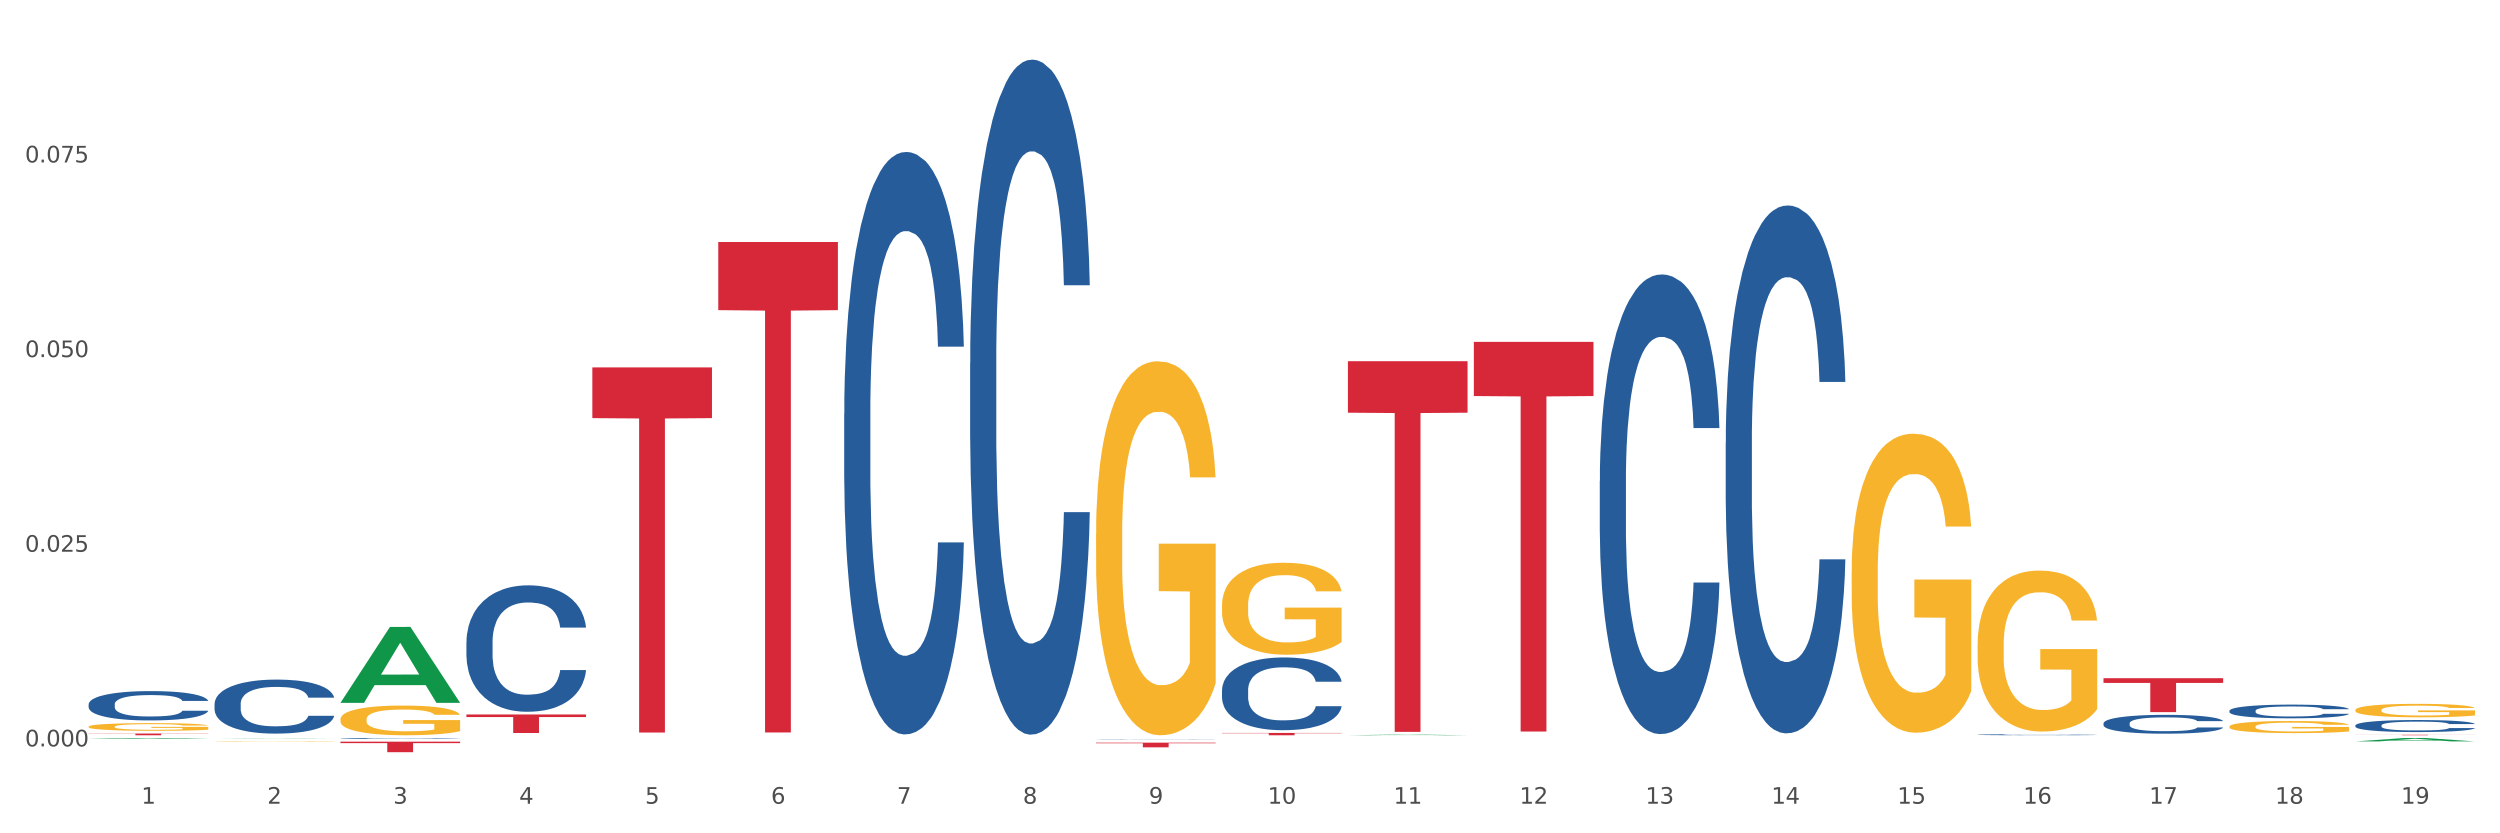
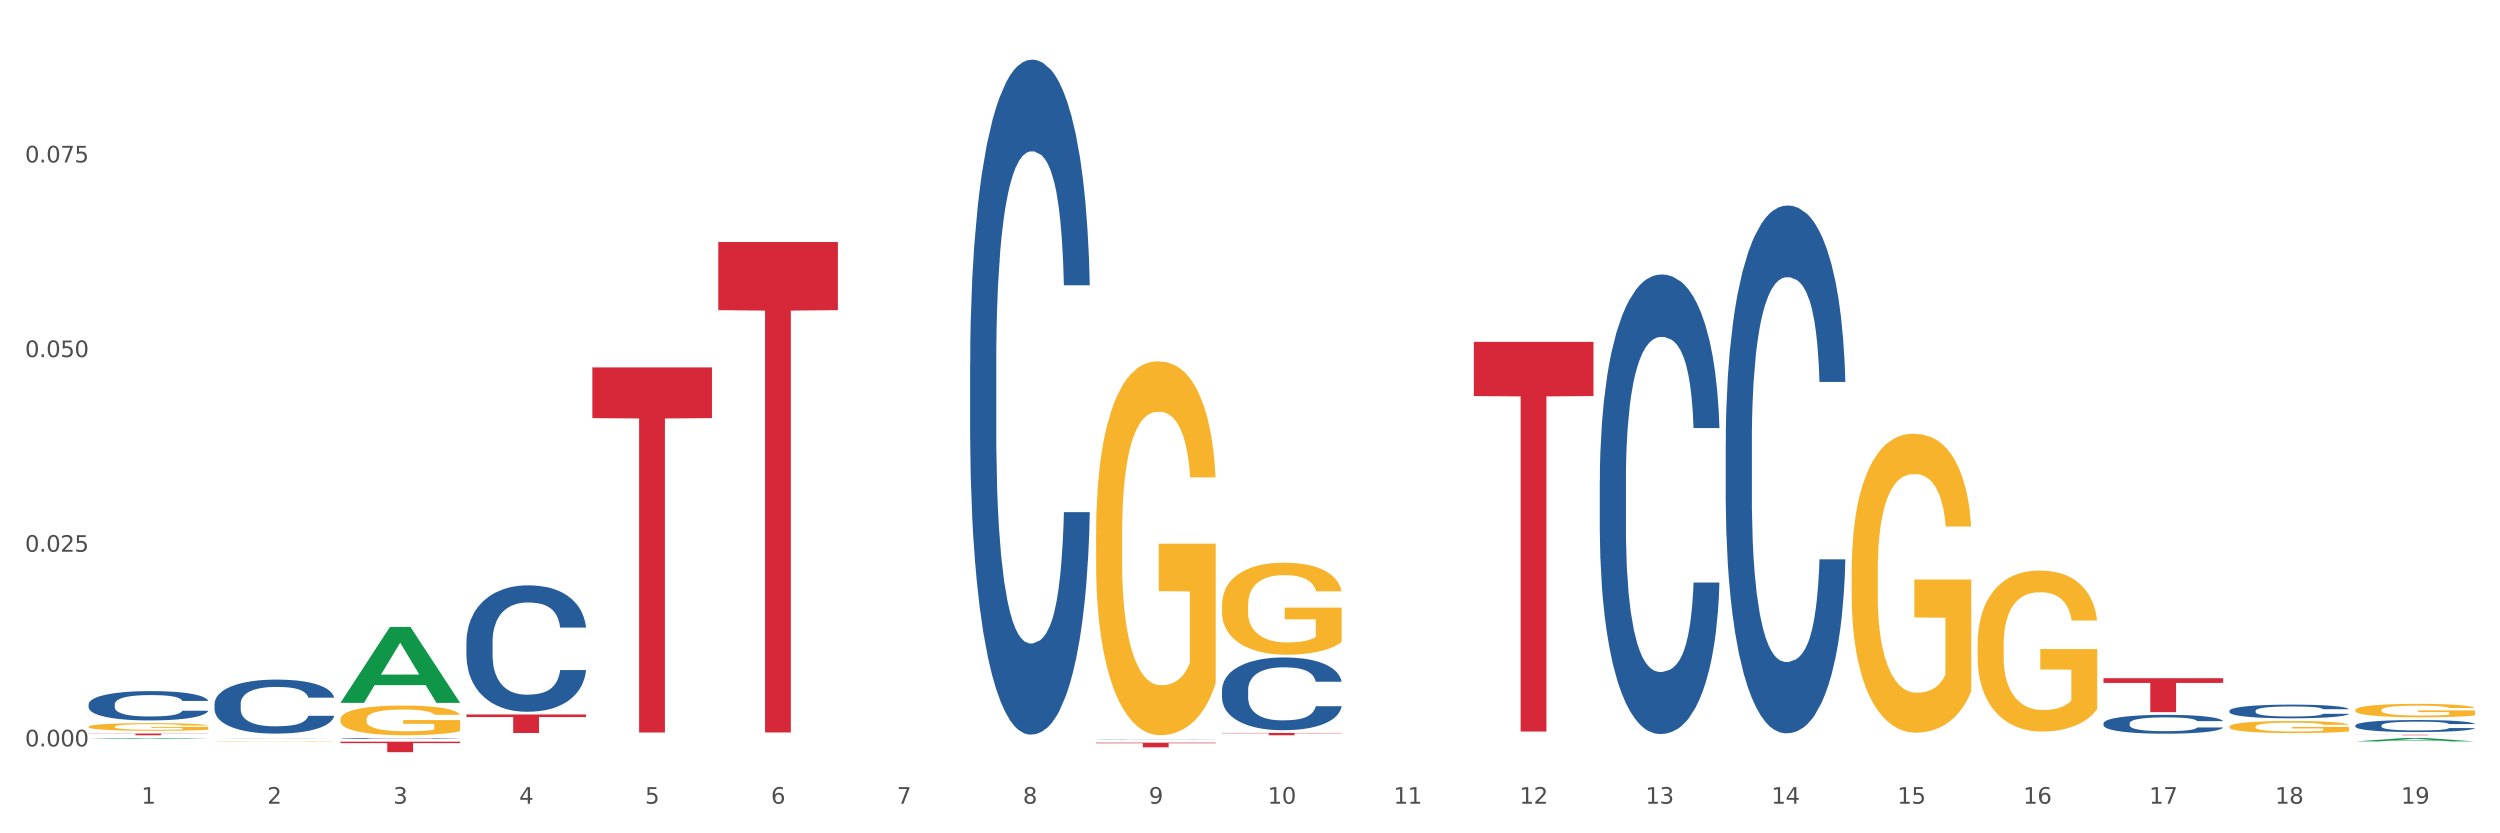
<svg xmlns="http://www.w3.org/2000/svg" xmlns:xlink="http://www.w3.org/1999/xlink" width="1080pt" height="360pt" viewBox="0 0 1080 360" version="1.1">
  <rect x="0" y="0" width="1080" height="360" fill="#333333" stroke="none" />
  <defs>
    <style type="text/css">*{stroke-linejoin: round; stroke-linecap: butt}</style>
  </defs>
  <g id="figure_1">
    <g id="patch_1">
      <path d="M 0 360  L 1080 360  L 1080 0  L 0 0  z " style="fill: #ffffff; stroke: #ffffff; stroke-linejoin: miter" />
    </g>
    <g id="axes_1">
      <g id="matplotlib.axis_1">
        <g id="xtick_1">
          <g id="text_1">
            <g style="fill: #4d4d4d" transform="translate(61.07 347.204) scale(0.096 -0.096)">
              <defs>
                <path id="DejaVuSans-31" d="M 794 531  L 1825 531  L 1825 4091  L 703 3866  L 703 4441  L 1819 4666  L 2450 4666  L 2450 531  L 3481 531  L 3481 0  L 794 0  L 794 531  z " transform="scale(0.016)" />
              </defs>
              <use xlink:href="#DejaVuSans-31" />
            </g>
          </g>
        </g>
        <g id="xtick_2">
          <g id="text_2">
            <g style="fill: #4d4d4d" transform="translate(115.472 347.204) scale(0.096 -0.096)">
              <defs>
                <path id="DejaVuSans-32" d="M 1228 531  L 3431 531  L 3431 0  L 469 0  L 469 531  Q 828 903 1448 1529  Q 2069 2156 2228 2338  Q 2531 2678 2651 2914  Q 2772 3150 2772 3378  Q 2772 3750 2511 3984  Q 2250 4219 1831 4219  Q 1534 4219 1204 4116  Q 875 4013 500 3803  L 500 4441  Q 881 4594 1212 4672  Q 1544 4750 1819 4750  Q 2544 4750 2975 4387  Q 3406 4025 3406 3419  Q 3406 3131 3298 2873  Q 3191 2616 2906 2266  Q 2828 2175 2409 1742  Q 1991 1309 1228 531  z " transform="scale(0.016)" />
              </defs>
              <use xlink:href="#DejaVuSans-32" />
            </g>
          </g>
        </g>
        <g id="xtick_3">
          <g id="text_3">
            <g style="fill: #4d4d4d" transform="translate(169.874 347.204) scale(0.096 -0.096)">
              <defs>
                <path id="DejaVuSans-33" d="M 2597 2516  Q 3050 2419 3304 2112  Q 3559 1806 3559 1356  Q 3559 666 3084 287  Q 2609 -91 1734 -91  Q 1441 -91 1130 -33  Q 819 25 488 141  L 488 750  Q 750 597 1062 519  Q 1375 441 1716 441  Q 2309 441 2620 675  Q 2931 909 2931 1356  Q 2931 1769 2642 2001  Q 2353 2234 1838 2234  L 1294 2234  L 1294 2753  L 1863 2753  Q 2328 2753 2575 2939  Q 2822 3125 2822 3475  Q 2822 3834 2567 4026  Q 2313 4219 1838 4219  Q 1578 4219 1281 4162  Q 984 4106 628 3988  L 628 4550  Q 988 4650 1302 4700  Q 1616 4750 1894 4750  Q 2613 4750 3031 4423  Q 3450 4097 3450 3541  Q 3450 3153 3228 2886  Q 3006 2619 2597 2516  z " transform="scale(0.016)" />
              </defs>
              <use xlink:href="#DejaVuSans-33" />
            </g>
          </g>
        </g>
        <g id="xtick_4">
          <g id="text_4">
            <g style="fill: #4d4d4d" transform="translate(224.276 347.204) scale(0.096 -0.096)">
              <defs>
                <path id="DejaVuSans-34" d="M 2419 4116  L 825 1625  L 2419 1625  L 2419 4116  z M 2253 4666  L 3047 4666  L 3047 1625  L 3713 1625  L 3713 1100  L 3047 1100  L 3047 0  L 2419 0  L 2419 1100  L 313 1100  L 313 1709  L 2253 4666  z " transform="scale(0.016)" />
              </defs>
              <use xlink:href="#DejaVuSans-34" />
            </g>
          </g>
        </g>
        <g id="xtick_5">
          <g id="text_5">
            <g style="fill: #4d4d4d" transform="translate(278.678 347.204) scale(0.096 -0.096)">
              <defs>
                <path id="DejaVuSans-35" d="M 691 4666  L 3169 4666  L 3169 4134  L 1269 4134  L 1269 2991  Q 1406 3038 1543 3061  Q 1681 3084 1819 3084  Q 2600 3084 3056 2656  Q 3513 2228 3513 1497  Q 3513 744 3044 326  Q 2575 -91 1722 -91  Q 1428 -91 1123 -41  Q 819 9 494 109  L 494 744  Q 775 591 1075 516  Q 1375 441 1709 441  Q 2250 441 2565 725  Q 2881 1009 2881 1497  Q 2881 1984 2565 2268  Q 2250 2553 1709 2553  Q 1456 2553 1204 2497  Q 953 2441 691 2322  L 691 4666  z " transform="scale(0.016)" />
              </defs>
              <use xlink:href="#DejaVuSans-35" />
            </g>
          </g>
        </g>
        <g id="xtick_6">
          <g id="text_6">
            <g style="fill: #4d4d4d" transform="translate(333.08 347.204) scale(0.096 -0.096)">
              <defs>
                <path id="DejaVuSans-36" d="M 2113 2584  Q 1688 2584 1439 2293  Q 1191 2003 1191 1497  Q 1191 994 1439 701  Q 1688 409 2113 409  Q 2538 409 2786 701  Q 3034 994 3034 1497  Q 3034 2003 2786 2293  Q 2538 2584 2113 2584  z M 3366 4563  L 3366 3988  Q 3128 4100 2886 4159  Q 2644 4219 2406 4219  Q 1781 4219 1451 3797  Q 1122 3375 1075 2522  Q 1259 2794 1537 2939  Q 1816 3084 2150 3084  Q 2853 3084 3261 2657  Q 3669 2231 3669 1497  Q 3669 778 3244 343  Q 2819 -91 2113 -91  Q 1303 -91 875 529  Q 447 1150 447 2328  Q 447 3434 972 4092  Q 1497 4750 2381 4750  Q 2619 4750 2861 4703  Q 3103 4656 3366 4563  z " transform="scale(0.016)" />
              </defs>
              <use xlink:href="#DejaVuSans-36" />
            </g>
          </g>
        </g>
        <g id="xtick_7">
          <g id="text_7">
            <g style="fill: #4d4d4d" transform="translate(387.482 347.204) scale(0.096 -0.096)">
              <defs>
                <path id="DejaVuSans-37" d="M 525 4666  L 3525 4666  L 3525 4397  L 1831 0  L 1172 0  L 2766 4134  L 525 4134  L 525 4666  z " transform="scale(0.016)" />
              </defs>
              <use xlink:href="#DejaVuSans-37" />
            </g>
          </g>
        </g>
        <g id="xtick_8">
          <g id="text_8">
            <g style="fill: #4d4d4d" transform="translate(441.884 347.204) scale(0.096 -0.096)">
              <defs>
                <path id="DejaVuSans-38" d="M 2034 2216  Q 1584 2216 1326 1975  Q 1069 1734 1069 1313  Q 1069 891 1326 650  Q 1584 409 2034 409  Q 2484 409 2743 651  Q 3003 894 3003 1313  Q 3003 1734 2745 1975  Q 2488 2216 2034 2216  z M 1403 2484  Q 997 2584 770 2862  Q 544 3141 544 3541  Q 544 4100 942 4425  Q 1341 4750 2034 4750  Q 2731 4750 3128 4425  Q 3525 4100 3525 3541  Q 3525 3141 3298 2862  Q 3072 2584 2669 2484  Q 3125 2378 3379 2068  Q 3634 1759 3634 1313  Q 3634 634 3220 271  Q 2806 -91 2034 -91  Q 1263 -91 848 271  Q 434 634 434 1313  Q 434 1759 690 2068  Q 947 2378 1403 2484  z M 1172 3481  Q 1172 3119 1398 2916  Q 1625 2713 2034 2713  Q 2441 2713 2670 2916  Q 2900 3119 2900 3481  Q 2900 3844 2670 4047  Q 2441 4250 2034 4250  Q 1625 4250 1398 4047  Q 1172 3844 1172 3481  z " transform="scale(0.016)" />
              </defs>
              <use xlink:href="#DejaVuSans-38" />
            </g>
          </g>
        </g>
        <g id="xtick_9">
          <g id="text_9">
            <g style="fill: #4d4d4d" transform="translate(496.286 347.204) scale(0.096 -0.096)">
              <defs>
                <path id="DejaVuSans-39" d="M 703 97  L 703 672  Q 941 559 1184 500  Q 1428 441 1663 441  Q 2288 441 2617 861  Q 2947 1281 2994 2138  Q 2813 1869 2534 1725  Q 2256 1581 1919 1581  Q 1219 1581 811 2004  Q 403 2428 403 3163  Q 403 3881 828 4315  Q 1253 4750 1959 4750  Q 2769 4750 3195 4129  Q 3622 3509 3622 2328  Q 3622 1225 3098 567  Q 2575 -91 1691 -91  Q 1453 -91 1209 -44  Q 966 3 703 97  z M 1959 2075  Q 2384 2075 2632 2365  Q 2881 2656 2881 3163  Q 2881 3666 2632 3958  Q 2384 4250 1959 4250  Q 1534 4250 1286 3958  Q 1038 3666 1038 3163  Q 1038 2656 1286 2365  Q 1534 2075 1959 2075  z " transform="scale(0.016)" />
              </defs>
              <use xlink:href="#DejaVuSans-39" />
            </g>
          </g>
        </g>
        <g id="xtick_10">
          <g id="text_10">
            <g style="fill: #4d4d4d" transform="translate(547.634 347.204) scale(0.096 -0.096)">
              <defs>
                <path id="DejaVuSans-30" d="M 2034 4250  Q 1547 4250 1301 3770  Q 1056 3291 1056 2328  Q 1056 1369 1301 889  Q 1547 409 2034 409  Q 2525 409 2770 889  Q 3016 1369 3016 2328  Q 3016 3291 2770 3770  Q 2525 4250 2034 4250  z M 2034 4750  Q 2819 4750 3233 4129  Q 3647 3509 3647 2328  Q 3647 1150 3233 529  Q 2819 -91 2034 -91  Q 1250 -91 836 529  Q 422 1150 422 2328  Q 422 3509 836 4129  Q 1250 4750 2034 4750  z " transform="scale(0.016)" />
              </defs>
              <use xlink:href="#DejaVuSans-31" />
              <use xlink:href="#DejaVuSans-30" transform="translate(63.623 0)" />
            </g>
          </g>
        </g>
        <g id="xtick_11">
          <g id="text_11">
            <g style="fill: #4d4d4d" transform="translate(602.035 347.204) scale(0.096 -0.096)">
              <use xlink:href="#DejaVuSans-31" />
              <use xlink:href="#DejaVuSans-31" transform="translate(63.623 0)" />
            </g>
          </g>
        </g>
        <g id="xtick_12">
          <g id="text_12">
            <g style="fill: #4d4d4d" transform="translate(656.437 347.204) scale(0.096 -0.096)">
              <use xlink:href="#DejaVuSans-31" />
              <use xlink:href="#DejaVuSans-32" transform="translate(63.623 0)" />
            </g>
          </g>
        </g>
        <g id="xtick_13">
          <g id="text_13">
            <g style="fill: #4d4d4d" transform="translate(710.839 347.204) scale(0.096 -0.096)">
              <use xlink:href="#DejaVuSans-31" />
              <use xlink:href="#DejaVuSans-33" transform="translate(63.623 0)" />
            </g>
          </g>
        </g>
        <g id="xtick_14">
          <g id="text_14">
            <g style="fill: #4d4d4d" transform="translate(765.241 347.204) scale(0.096 -0.096)">
              <use xlink:href="#DejaVuSans-31" />
              <use xlink:href="#DejaVuSans-34" transform="translate(63.623 0)" />
            </g>
          </g>
        </g>
        <g id="xtick_15">
          <g id="text_15">
            <g style="fill: #4d4d4d" transform="translate(819.643 347.204) scale(0.096 -0.096)">
              <use xlink:href="#DejaVuSans-31" />
              <use xlink:href="#DejaVuSans-35" transform="translate(63.623 0)" />
            </g>
          </g>
        </g>
        <g id="xtick_16">
          <g id="text_16">
            <g style="fill: #4d4d4d" transform="translate(874.045 347.204) scale(0.096 -0.096)">
              <use xlink:href="#DejaVuSans-31" />
              <use xlink:href="#DejaVuSans-36" transform="translate(63.623 0)" />
            </g>
          </g>
        </g>
        <g id="xtick_17">
          <g id="text_17">
            <g style="fill: #4d4d4d" transform="translate(928.447 347.204) scale(0.096 -0.096)">
              <use xlink:href="#DejaVuSans-31" />
              <use xlink:href="#DejaVuSans-37" transform="translate(63.623 0)" />
            </g>
          </g>
        </g>
        <g id="xtick_18">
          <g id="text_18">
            <g style="fill: #4d4d4d" transform="translate(982.849 347.204) scale(0.096 -0.096)">
              <use xlink:href="#DejaVuSans-31" />
              <use xlink:href="#DejaVuSans-38" transform="translate(63.623 0)" />
            </g>
          </g>
        </g>
        <g id="xtick_19">
          <g id="text_19">
            <g style="fill: #4d4d4d" transform="translate(1037.251 347.204) scale(0.096 -0.096)">
              <use xlink:href="#DejaVuSans-31" />
              <use xlink:href="#DejaVuSans-39" transform="translate(63.623 0)" />
            </g>
          </g>
        </g>
        <g id="xtick_20" />
        <g id="xtick_21" />
        <g id="xtick_22" />
        <g id="xtick_23" />
        <g id="xtick_24" />
        <g id="xtick_25" />
        <g id="xtick_26" />
        <g id="xtick_27" />
        <g id="xtick_28" />
        <g id="xtick_29" />
        <g id="xtick_30" />
        <g id="xtick_31" />
        <g id="xtick_32" />
        <g id="xtick_33" />
        <g id="xtick_34" />
        <g id="xtick_35" />
        <g id="xtick_36" />
        <g id="xtick_37" />
      </g>
      <g id="matplotlib.axis_2">
        <g id="ytick_1">
          <g id="text_20">
            <g style="fill: #4d4d4d" transform="translate(10.8 322.45) scale(0.096 -0.096)">
              <defs>
                <path id="DejaVuSans-2e" d="M 684 794  L 1344 794  L 1344 0  L 684 0  L 684 794  z " transform="scale(0.016)" />
              </defs>
              <use xlink:href="#DejaVuSans-30" />
              <use xlink:href="#DejaVuSans-2e" transform="translate(63.623 0)" />
              <use xlink:href="#DejaVuSans-30" transform="translate(95.41 0)" />
              <use xlink:href="#DejaVuSans-30" transform="translate(159.033 0)" />
              <use xlink:href="#DejaVuSans-30" transform="translate(222.656 0)" />
            </g>
          </g>
        </g>
        <g id="ytick_2">
          <g id="text_21">
            <g style="fill: #4d4d4d" transform="translate(10.8 238.359) scale(0.096 -0.096)">
              <use xlink:href="#DejaVuSans-30" />
              <use xlink:href="#DejaVuSans-2e" transform="translate(63.623 0)" />
              <use xlink:href="#DejaVuSans-30" transform="translate(95.41 0)" />
              <use xlink:href="#DejaVuSans-32" transform="translate(159.033 0)" />
              <use xlink:href="#DejaVuSans-35" transform="translate(222.656 0)" />
            </g>
          </g>
        </g>
        <g id="ytick_3">
          <g id="text_22">
            <g style="fill: #4d4d4d" transform="translate(10.8 154.268) scale(0.096 -0.096)">
              <use xlink:href="#DejaVuSans-30" />
              <use xlink:href="#DejaVuSans-2e" transform="translate(63.623 0)" />
              <use xlink:href="#DejaVuSans-30" transform="translate(95.41 0)" />
              <use xlink:href="#DejaVuSans-35" transform="translate(159.033 0)" />
              <use xlink:href="#DejaVuSans-30" transform="translate(222.656 0)" />
            </g>
          </g>
        </g>
        <g id="ytick_4">
          <g id="text_23">
            <g style="fill: #4d4d4d" transform="translate(10.8 70.178) scale(0.096 -0.096)">
              <use xlink:href="#DejaVuSans-30" />
              <use xlink:href="#DejaVuSans-2e" transform="translate(63.623 0)" />
              <use xlink:href="#DejaVuSans-30" transform="translate(95.41 0)" />
              <use xlink:href="#DejaVuSans-37" transform="translate(159.033 0)" />
              <use xlink:href="#DejaVuSans-35" transform="translate(222.656 0)" />
            </g>
          </g>
        </g>
        <g id="ytick_5" />
        <g id="ytick_6" />
        <g id="ytick_7" />
        <g id="ytick_8" />
      </g>
      <g id="PolyCollection_1">
        <path d="M 38.283 319.237  L 38.336 319.237  L 59.648 318.803  L 68.493 318.803  L 89.965 319.238  L 79.735 319.238  L 75.1 319.136  L 53.095 319.136  L 52.935 319.138  L 48.46 319.238  L 38.283 319.238  L 38.283 319.237  L 55.865 319.076  L 72.329 319.076  L 64.177 318.895  L 64.071 318.894  L 63.964 318.896  L 55.812 319.076  L 55.865 319.076  L 38.283 319.237  z " clip-path="url(#pc06841478d)" style="fill: #109648" />
        <path d="M 92.685 318.94  L 92.738 318.94  L 114.05 318.803  L 122.895 318.803  L 144.367 318.94  L 134.137 318.94  L 129.502 318.908  L 107.497 318.908  L 107.337 318.909  L 102.861 318.94  L 92.685 318.94  L 92.685 318.94  L 110.267 318.889  L 126.731 318.889  L 118.579 318.832  L 118.473 318.832  L 118.366 318.832  L 110.214 318.889  L 110.267 318.889  L 92.685 318.94  z " clip-path="url(#pc06841478d)" style="fill: #109648" />
        <path d="M 38.283 316.882  L 89.965 316.882  L 89.965 316.986  L 69.635 316.987  L 69.635 317.63  L 58.49 317.63  L 58.49 316.987  L 38.283 316.986  L 38.283 316.883  L 38.283 316.882  z " clip-path="url(#pc06841478d)" style="fill: #d62839" />
        <path d="M 201.489 277.405  L 201.55 277.355  L 201.55 275.958  L 201.733 274.063  L 202.405 270.571  L 203.26 267.927  L 204.727 264.834  L 205.521 263.537  L 206.559 262.09  L 208.697 259.746  L 211.141 257.75  L 212.852 256.653  L 214.134 255.955  L 217.006 254.707  L 218.655 254.159  L 220.366 253.71  L 221.832 253.41  L 224.275 253.061  L 226.23 252.912  L 228.49 252.862  L 230.384 252.912  L 232.889 253.111  L 236.554 253.71  L 237.959 254.059  L 239.853 254.658  L 241.808 255.456  L 243.396 256.254  L 245.229 257.401  L 247.123 258.898  L 248.956 260.793  L 250.238 262.539  L 251.277 264.385  L 252.193 266.63  L 252.865 269.074  L 253.171 271.12  L 241.991 271.12  L 241.686 269.274  L 241.075 267.278  L 240.464 265.932  L 239.792 264.834  L 238.754 263.587  L 237.837 262.789  L 236.31 261.841  L 234.905 261.242  L 233.744 260.893  L 232.339 260.594  L 229.346 260.295  L 227.208 260.295  L 225.864 260.394  L 224.214 260.644  L 222.809 260.993  L 221.16 261.592  L 219.877 262.24  L 218.594 263.088  L 217.861 263.687  L 216.761 264.784  L 216.028 265.682  L 215.051 267.229  L 214.501 268.326  L 213.524 271.17  L 213.096 273.265  L 212.913 274.711  L 212.79 276.308  L 212.79 284.09  L 213.157 287.582  L 213.462 289.078  L 213.951 290.774  L 214.867 292.969  L 216.211 295.114  L 217.617 296.661  L 218.777 297.609  L 219.877 298.307  L 220.976 298.856  L 222.32 299.355  L 223.42 299.654  L 225.069 299.953  L 227.024 300.103  L 228.552 300.103  L 231.667 299.853  L 233.072 299.604  L 234.416 299.255  L 235.882 298.706  L 237.043 298.107  L 237.715 297.659  L 238.815 296.711  L 239.67 295.713  L 240.403 294.566  L 240.892 293.568  L 241.441 292.071  L 241.869 290.375  L 241.991 289.477  L 253.171 289.477  L 252.926 291.273  L 252.499 293.019  L 251.643 295.364  L 250.971 296.711  L 249.933 298.357  L 248.833 299.754  L 247.306 301.3  L 245.901 302.447  L 244.435 303.445  L 242.847 304.343  L 239.975 305.59  L 238.937 305.939  L 236.738 306.538  L 235.027 306.887  L 232.522 307.236  L 229.957 307.436  L 227.269 307.486  L 224.886 307.386  L 222.259 307.087  L 220.61 306.788  L 218.777 306.339  L 216.639 305.64  L 214.623 304.792  L 212.729 303.794  L 210.958 302.647  L 209.308 301.35  L 207.17 299.205  L 205.582 297.11  L 204.421 295.164  L 203.627 293.518  L 202.833 291.423  L 202.405 289.976  L 201.733 286.484  L 201.489 283.242  L 201.489 277.405  z " clip-path="url(#pc06841478d)" style="fill: #255c99" />
-         <path d="M 364.695 178.711  L 364.756 178.481  L 364.756 172.046  L 364.939 163.314  L 365.611 147.227  L 366.466 135.047  L 367.932 120.799  L 368.727 114.824  L 369.765 108.159  L 371.903 97.358  L 374.347 88.166  L 376.057 83.11  L 377.34 79.892  L 380.211 74.147  L 381.861 71.619  L 383.571 69.551  L 385.038 68.172  L 387.481 66.563  L 389.436 65.874  L 391.696 65.644  L 393.59 65.874  L 396.095 66.793  L 399.76 69.551  L 401.165 71.16  L 403.059 73.917  L 405.014 77.594  L 406.602 81.271  L 408.435 86.557  L 410.329 93.451  L 412.161 102.184  L 413.444 110.227  L 414.483 118.73  L 415.399 129.072  L 416.071 140.333  L 416.377 149.755  L 405.197 149.755  L 404.892 141.252  L 404.281 132.059  L 403.67 125.854  L 402.998 120.799  L 401.959 115.053  L 401.043 111.376  L 399.516 107.01  L 398.111 104.252  L 396.95 102.644  L 395.545 101.265  L 392.552 99.886  L 390.413 99.886  L 389.069 100.345  L 387.42 101.495  L 386.015 103.103  L 384.366 105.861  L 383.083 108.848  L 381.8 112.755  L 381.067 115.513  L 379.967 120.569  L 379.234 124.705  L 378.257 131.83  L 377.707 136.885  L 376.729 149.985  L 376.302 159.637  L 376.118 166.301  L 375.996 173.655  L 375.996 209.506  L 376.363 225.592  L 376.668 232.487  L 377.157 240.3  L 378.073 250.412  L 379.417 260.294  L 380.822 267.418  L 381.983 271.784  L 383.083 275.002  L 384.182 277.529  L 385.526 279.828  L 386.626 281.206  L 388.275 282.585  L 390.23 283.275  L 391.757 283.275  L 394.873 282.126  L 396.278 280.977  L 397.622 279.368  L 399.088 276.84  L 400.249 274.082  L 400.921 272.014  L 402.02 267.648  L 402.876 263.051  L 403.609 257.766  L 404.098 253.17  L 404.647 246.275  L 405.075 238.462  L 405.197 234.325  L 416.377 234.325  L 416.132 242.598  L 415.705 250.642  L 414.849 261.443  L 414.177 267.648  L 413.139 275.231  L 412.039 281.666  L 410.512 288.79  L 409.107 294.076  L 407.641 298.672  L 406.052 302.809  L 403.181 308.554  L 402.143 310.163  L 399.943 312.92  L 398.233 314.529  L 395.728 316.138  L 393.162 317.057  L 390.475 317.287  L 388.092 316.827  L 385.465 315.448  L 383.816 314.069  L 381.983 312.001  L 379.845 308.784  L 377.829 304.877  L 375.935 300.281  L 374.164 294.995  L 372.514 289.02  L 370.376 279.138  L 368.788 269.486  L 367.627 260.523  L 366.833 252.94  L 366.039 243.288  L 365.611 236.623  L 364.939 220.536  L 364.695 205.599  L 364.695 178.711  z " clip-path="url(#pc06841478d)" style="fill: #255c99" />
        <path d="M 419.097 156.792  L 419.158 156.526  L 419.158 149.069  L 419.341 138.948  L 420.013 120.305  L 420.868 106.19  L 422.334 89.678  L 423.129 82.753  L 424.167 75.03  L 426.305 62.513  L 428.749 51.859  L 430.459 46  L 431.742 42.272  L 434.613 35.614  L 436.263 32.684  L 437.973 30.287  L 439.44 28.689  L 441.883 26.825  L 443.838 26.026  L 446.098 25.759  L 447.992 26.026  L 450.497 27.091  L 454.162 30.287  L 455.567 32.151  L 457.461 35.347  L 459.416 39.608  L 461.004 43.87  L 462.837 49.995  L 464.731 57.985  L 466.563 68.105  L 467.846 77.427  L 468.885 87.281  L 469.801 99.266  L 470.473 112.316  L 470.779 123.235  L 459.599 123.235  L 459.294 113.381  L 458.683 102.728  L 458.072 95.537  L 457.4 89.678  L 456.361 83.02  L 455.445 78.758  L 453.918 73.698  L 452.513 70.502  L 451.352 68.638  L 449.947 67.04  L 446.954 65.442  L 444.815 65.442  L 443.471 65.975  L 441.822 67.306  L 440.417 69.171  L 438.768 72.367  L 437.485 75.829  L 436.202 80.356  L 435.469 83.552  L 434.369 89.411  L 433.636 94.205  L 432.659 102.461  L 432.109 108.321  L 431.131 123.501  L 430.704 134.687  L 430.52 142.41  L 430.398 150.933  L 430.398 192.48  L 430.765 211.123  L 431.07 219.112  L 431.559 228.167  L 432.475 239.886  L 433.819 251.338  L 435.224 259.594  L 436.385 264.654  L 437.485 268.383  L 438.584 271.312  L 439.928 273.976  L 441.028 275.574  L 442.677 277.172  L 444.632 277.97  L 446.159 277.97  L 449.275 276.639  L 450.68 275.307  L 452.024 273.443  L 453.49 270.513  L 454.651 267.317  L 455.323 264.921  L 456.422 259.86  L 457.278 254.534  L 458.011 248.408  L 458.5 243.082  L 459.049 235.092  L 459.477 226.037  L 459.599 221.243  L 470.779 221.243  L 470.534 230.831  L 470.107 240.152  L 469.251 252.669  L 468.579 259.86  L 467.541 268.649  L 466.441 276.106  L 464.914 284.362  L 463.509 290.488  L 462.043 295.814  L 460.454 300.608  L 457.583 307.266  L 456.545 309.131  L 454.345 312.327  L 452.635 314.191  L 450.13 316.055  L 447.564 317.12  L 444.877 317.387  L 442.494 316.854  L 439.867 315.256  L 438.218 313.658  L 436.385 311.261  L 434.247 307.533  L 432.231 303.005  L 430.337 297.679  L 428.566 291.553  L 426.916 284.629  L 424.778 273.177  L 423.19 261.991  L 422.029 251.604  L 421.235 242.815  L 420.441 231.63  L 420.013 223.906  L 419.341 205.263  L 419.097 187.952  L 419.097 156.792  z " clip-path="url(#pc06841478d)" style="fill: #255c99" />
        <path d="M 473.499 319.575  L 473.56 319.575  L 473.56 319.572  L 473.743 319.567  L 474.415 319.559  L 475.27 319.553  L 476.736 319.545  L 477.531 319.542  L 478.569 319.539  L 480.707 319.533  L 483.151 319.528  L 484.861 319.526  L 486.144 319.524  L 489.015 319.521  L 490.665 319.52  L 492.375 319.519  L 493.841 319.518  L 496.285 319.517  L 498.24 319.517  L 500.5 319.517  L 502.394 319.517  L 504.899 319.517  L 508.564 319.519  L 509.969 319.52  L 511.863 319.521  L 513.818 319.523  L 515.406 319.525  L 517.239 319.528  L 519.133 319.531  L 520.965 319.536  L 522.248 319.54  L 523.287 319.544  L 524.203 319.55  L 524.875 319.555  L 525.18 319.56  L 514.001 319.56  L 513.696 319.556  L 513.085 319.551  L 512.474 319.548  L 511.802 319.545  L 510.763 319.542  L 509.847 319.54  L 508.32 319.538  L 506.915 319.537  L 505.754 319.536  L 504.349 319.535  L 501.356 319.535  L 499.217 319.535  L 497.873 319.535  L 496.224 319.535  L 494.819 319.536  L 493.169 319.538  L 491.887 319.539  L 490.604 319.541  L 489.871 319.543  L 488.771 319.545  L 488.038 319.547  L 487.061 319.551  L 486.511 319.554  L 485.533 319.56  L 485.106 319.565  L 484.922 319.569  L 484.8 319.573  L 484.8 319.591  L 485.167 319.6  L 485.472 319.603  L 485.961 319.607  L 486.877 319.612  L 488.221 319.618  L 489.626 319.621  L 490.787 319.624  L 491.887 319.625  L 492.986 319.627  L 494.33 319.628  L 495.43 319.628  L 497.079 319.629  L 499.034 319.63  L 500.561 319.63  L 503.677 319.629  L 505.082 319.628  L 506.426 319.627  L 507.892 319.626  L 509.053 319.625  L 509.725 319.624  L 510.824 319.621  L 511.68 319.619  L 512.413 319.616  L 512.901 319.614  L 513.451 319.61  L 513.879 319.606  L 514.001 319.604  L 525.18 319.604  L 524.936 319.608  L 524.508 319.613  L 523.653 319.618  L 522.981 319.621  L 521.943 319.625  L 520.843 319.629  L 519.316 319.632  L 517.911 319.635  L 516.445 319.637  L 514.856 319.64  L 511.985 319.643  L 510.947 319.643  L 508.747 319.645  L 507.037 319.646  L 504.532 319.647  L 501.966 319.647  L 499.278 319.647  L 496.896 319.647  L 494.269 319.646  L 492.62 319.645  L 490.787 319.644  L 488.649 319.643  L 486.633 319.641  L 484.739 319.638  L 482.968 319.636  L 481.318 319.632  L 479.18 319.627  L 477.592 319.622  L 476.431 319.618  L 475.637 319.614  L 474.843 319.609  L 474.415 319.605  L 473.743 319.597  L 473.499 319.589  L 473.499 319.575  z " clip-path="url(#pc06841478d)" style="fill: #255c99" />
        <path d="M 201.489 308.658  L 253.171 308.658  L 253.171 309.771  L 232.841 309.779  L 232.841 316.668  L 221.696 316.668  L 221.696 309.779  L 201.489 309.771  L 201.489 308.666  L 201.489 308.658  z " clip-path="url(#pc06841478d)" style="fill: #d62839" />
        <path d="M 255.891 158.706  L 307.573 158.706  L 307.573 180.628  L 287.243 180.777  L 287.243 316.461  L 276.098 316.461  L 276.098 180.777  L 255.891 180.628  L 255.891 158.854  L 255.891 158.706  z " clip-path="url(#pc06841478d)" style="fill: #d62839" />
        <path d="M 310.293 104.538  L 361.975 104.538  L 361.975 133.982  L 341.645 134.181  L 341.645 316.418  L 330.5 316.418  L 330.5 134.181  L 310.293 133.982  L 310.293 104.737  L 310.293 104.538  z " clip-path="url(#pc06841478d)" style="fill: #d62839" />
        <path d="M 473.499 320.819  L 525.18 320.819  L 525.18 321.101  L 504.851 321.103  L 504.851 322.845  L 493.706 322.845  L 493.706 321.103  L 473.499 321.101  L 473.499 320.821  L 473.499 320.819  z " clip-path="url(#pc06841478d)" style="fill: #d62839" />
        <path d="M 527.901 316.617  L 579.582 316.617  L 579.582 316.758  L 559.253 316.759  L 559.253 317.63  L 548.108 317.63  L 548.108 316.759  L 527.901 316.758  L 527.901 316.618  L 527.901 316.617  z " clip-path="url(#pc06841478d)" style="fill: #d62839" />
-         <path d="M 582.303 156.03  L 633.984 156.03  L 633.984 178.284  L 613.655 178.434  L 613.655 316.166  L 602.51 316.166  L 602.51 178.434  L 582.303 178.284  L 582.303 156.181  L 582.303 156.03  z " clip-path="url(#pc06841478d)" style="fill: #d62839" />
        <path d="M 636.704 147.695  L 688.386 147.695  L 688.386 171.089  L 668.057 171.247  L 668.057 316.031  L 656.912 316.031  L 656.912 171.247  L 636.704 171.089  L 636.704 147.853  L 636.704 147.695  z " clip-path="url(#pc06841478d)" style="fill: #d62839" />
        <path d="M 908.714 292.974  L 960.396 292.974  L 960.396 295.012  L 940.066 295.026  L 940.066 307.638  L 928.922 307.638  L 928.922 295.026  L 908.714 295.012  L 908.714 292.988  L 908.714 292.974  z " clip-path="url(#pc06841478d)" style="fill: #d62839" />
        <path d="M 1017.518 317.422  L 1069.2 317.422  L 1069.2 317.451  L 1048.87 317.451  L 1048.87 317.63  L 1037.726 317.63  L 1037.726 317.451  L 1017.518 317.451  L 1017.518 317.422  L 1017.518 317.422  z " clip-path="url(#pc06841478d)" style="fill: #d62839" />
        <path d="M 147.087 303.571  L 147.14 303.54  L 168.452 270.844  L 177.297 270.813  L 198.769 303.632  L 188.539 303.632  L 183.904 295.99  L 161.899 295.99  L 161.739 296.113  L 157.263 303.632  L 147.087 303.632  L 147.087 303.571  L 164.669 291.429  L 181.133 291.398  L 172.981 277.808  L 172.875 277.746  L 172.768 277.839  L 164.616 291.398  L 164.669 291.429  L 147.087 303.571  z " clip-path="url(#pc06841478d)" style="fill: #109648" />
        <path d="M 527.901 298.139  L 527.962 298.11  L 527.962 297.306  L 528.145 296.216  L 528.817 294.207  L 529.672 292.686  L 531.138 290.906  L 531.932 290.16  L 532.971 289.328  L 535.109 287.979  L 537.553 286.831  L 539.263 286.199  L 540.546 285.798  L 543.417 285.08  L 545.067 284.764  L 546.777 284.506  L 548.243 284.334  L 550.687 284.133  L 552.642 284.047  L 554.902 284.018  L 556.796 284.047  L 559.301 284.162  L 562.966 284.506  L 564.371 284.707  L 566.265 285.051  L 568.22 285.511  L 569.808 285.97  L 571.641 286.63  L 573.535 287.491  L 575.367 288.581  L 576.65 289.586  L 577.689 290.648  L 578.605 291.939  L 579.277 293.346  L 579.582 294.522  L 568.403 294.522  L 568.098 293.461  L 567.487 292.313  L 566.876 291.538  L 566.204 290.906  L 565.165 290.189  L 564.249 289.729  L 562.722 289.184  L 561.317 288.84  L 560.156 288.639  L 558.751 288.467  L 555.757 288.294  L 553.619 288.294  L 552.275 288.352  L 550.626 288.495  L 549.221 288.696  L 547.571 289.041  L 546.289 289.414  L 545.006 289.902  L 544.273 290.246  L 543.173 290.878  L 542.44 291.394  L 541.462 292.284  L 540.913 292.915  L 539.935 294.551  L 539.508 295.757  L 539.324 296.589  L 539.202 297.507  L 539.202 301.985  L 539.569 303.994  L 539.874 304.855  L 540.363 305.83  L 541.279 307.093  L 542.623 308.327  L 544.028 309.217  L 545.189 309.762  L 546.289 310.164  L 547.388 310.48  L 548.732 310.767  L 549.832 310.939  L 551.481 311.111  L 553.436 311.197  L 554.963 311.197  L 558.079 311.054  L 559.484 310.91  L 560.828 310.709  L 562.294 310.394  L 563.455 310.049  L 564.127 309.791  L 565.226 309.246  L 566.082 308.672  L 566.815 308.012  L 567.303 307.438  L 567.853 306.577  L 568.281 305.601  L 568.403 305.084  L 579.582 305.084  L 579.338 306.117  L 578.91 307.122  L 578.055 308.471  L 577.383 309.246  L 576.345 310.193  L 575.245 310.996  L 573.718 311.886  L 572.313 312.546  L 570.847 313.12  L 569.258 313.637  L 566.387 314.354  L 565.349 314.555  L 563.149 314.9  L 561.439 315.101  L 558.934 315.301  L 556.368 315.416  L 553.68 315.445  L 551.298 315.388  L 548.671 315.215  L 547.022 315.043  L 545.189 314.785  L 543.051 314.383  L 541.035 313.895  L 539.141 313.321  L 537.369 312.661  L 535.72 311.915  L 533.582 310.681  L 531.994 309.475  L 530.833 308.356  L 530.039 307.409  L 529.245 306.203  L 528.817 305.371  L 528.145 303.362  L 527.901 301.497  L 527.901 298.139  z " clip-path="url(#pc06841478d)" style="fill: #255c99" />
        <path d="M 745.508 191.232  L 745.569 191.023  L 745.569 185.192  L 745.753 177.278  L 746.425 162.699  L 747.28 151.661  L 748.746 138.748  L 749.54 133.333  L 750.579 127.293  L 752.717 117.505  L 755.161 109.174  L 756.871 104.592  L 758.154 101.676  L 761.025 96.47  L 762.675 94.179  L 764.385 92.304  L 765.851 91.055  L 768.295 89.597  L 770.25 88.972  L 772.51 88.764  L 774.404 88.972  L 776.908 89.805  L 780.574 92.304  L 781.979 93.762  L 783.873 96.261  L 785.828 99.594  L 787.416 102.926  L 789.249 107.716  L 791.142 113.964  L 792.975 121.878  L 794.258 129.168  L 795.296 136.874  L 796.213 146.246  L 796.885 156.451  L 797.19 164.99  L 786.011 164.99  L 785.705 157.284  L 785.094 148.953  L 784.484 143.33  L 783.812 138.748  L 782.773 133.541  L 781.857 130.209  L 780.329 126.252  L 778.924 123.753  L 777.764 122.295  L 776.359 121.045  L 773.365 119.796  L 771.227 119.796  L 769.883 120.212  L 768.234 121.254  L 766.829 122.711  L 765.179 125.211  L 763.896 127.918  L 762.613 131.459  L 761.88 133.958  L 760.781 138.54  L 760.048 142.289  L 759.07 148.745  L 758.52 153.327  L 757.543 165.198  L 757.115 173.945  L 756.932 179.985  L 756.81 186.65  L 756.81 219.14  L 757.177 233.718  L 757.482 239.966  L 757.971 247.048  L 758.887 256.211  L 760.231 265.167  L 761.636 271.623  L 762.797 275.58  L 763.896 278.496  L 764.996 280.787  L 766.34 282.87  L 767.44 284.119  L 769.089 285.369  L 771.044 285.994  L 772.571 285.994  L 775.687 284.952  L 777.092 283.911  L 778.436 282.453  L 779.902 280.162  L 781.063 277.663  L 781.735 275.789  L 782.834 271.832  L 783.689 267.666  L 784.422 262.876  L 784.911 258.711  L 785.461 252.463  L 785.889 245.381  L 786.011 241.633  L 797.19 241.633  L 796.946 249.13  L 796.518 256.42  L 795.663 266.208  L 794.991 271.832  L 793.952 278.704  L 792.853 284.536  L 791.326 290.992  L 789.921 295.782  L 788.454 299.948  L 786.866 303.697  L 783.995 308.903  L 782.956 310.361  L 780.757 312.86  L 779.047 314.318  L 776.542 315.776  L 773.976 316.609  L 771.288 316.818  L 768.906 316.401  L 766.279 315.151  L 764.629 313.902  L 762.797 312.027  L 760.659 309.112  L 758.643 305.571  L 756.749 301.406  L 754.977 296.615  L 753.328 291.2  L 751.19 282.245  L 749.601 273.498  L 748.441 265.375  L 747.647 258.502  L 746.852 249.755  L 746.425 243.715  L 745.753 229.137  L 745.508 215.599  L 745.508 191.232  z " clip-path="url(#pc06841478d)" style="fill: #255c99" />
-         <path d="M 691.106 207.781  L 691.168 207.599  L 691.168 202.522  L 691.351 195.631  L 692.023 182.938  L 692.878 173.327  L 694.344 162.084  L 695.138 157.369  L 696.177 152.11  L 698.315 143.587  L 700.759 136.334  L 702.469 132.344  L 703.752 129.806  L 706.623 125.272  L 708.273 123.278  L 709.983 121.646  L 711.449 120.557  L 713.893 119.288  L 715.848 118.744  L 718.108 118.563  L 720.002 118.744  L 722.507 119.469  L 726.172 121.646  L 727.577 122.915  L 729.471 125.091  L 731.426 127.992  L 733.014 130.894  L 734.847 135.064  L 736.74 140.505  L 738.573 147.395  L 739.856 153.742  L 740.895 160.452  L 741.811 168.612  L 742.483 177.497  L 742.788 184.932  L 731.609 184.932  L 731.303 178.223  L 730.693 170.969  L 730.082 166.073  L 729.41 162.084  L 728.371 157.55  L 727.455 154.649  L 725.928 151.204  L 724.522 149.027  L 723.362 147.758  L 721.957 146.67  L 718.963 145.582  L 716.825 145.582  L 715.481 145.945  L 713.832 146.851  L 712.427 148.121  L 710.777 150.297  L 709.494 152.654  L 708.212 155.737  L 707.478 157.913  L 706.379 161.902  L 705.646 165.167  L 704.668 170.788  L 704.119 174.777  L 703.141 185.114  L 702.713 192.73  L 702.53 197.989  L 702.408 203.791  L 702.408 232.08  L 702.775 244.774  L 703.08 250.214  L 703.569 256.379  L 704.485 264.358  L 705.829 272.156  L 707.234 277.777  L 708.395 281.223  L 709.494 283.761  L 710.594 285.756  L 711.938 287.569  L 713.038 288.657  L 714.687 289.745  L 716.642 290.289  L 718.169 290.289  L 721.285 289.383  L 722.69 288.476  L 724.034 287.207  L 725.5 285.212  L 726.661 283.036  L 727.333 281.404  L 728.432 277.958  L 729.287 274.332  L 730.021 270.161  L 730.509 266.534  L 731.059 261.094  L 731.487 254.929  L 731.609 251.665  L 742.788 251.665  L 742.544 258.193  L 742.116 264.539  L 741.261 273.062  L 740.589 277.958  L 739.551 283.943  L 738.451 289.02  L 736.924 294.641  L 735.519 298.812  L 734.052 302.439  L 732.464 305.703  L 729.593 310.237  L 728.554 311.506  L 726.355 313.682  L 724.645 314.951  L 722.14 316.221  L 719.574 316.946  L 716.886 317.127  L 714.504 316.765  L 711.877 315.677  L 710.227 314.589  L 708.395 312.957  L 706.257 310.418  L 704.241 307.335  L 702.347 303.708  L 700.575 299.538  L 698.926 294.823  L 696.788 287.025  L 695.199 279.409  L 694.039 272.337  L 693.245 266.353  L 692.45 258.737  L 692.023 253.478  L 691.351 240.784  L 691.106 228.997  L 691.106 207.781  z " clip-path="url(#pc06841478d)" style="fill: #255c99" />
+         <path d="M 691.106 207.781  L 691.168 207.599  L 691.168 202.522  L 691.351 195.631  L 692.023 182.938  L 692.878 173.327  L 694.344 162.084  L 695.138 157.369  L 696.177 152.11  L 698.315 143.587  L 700.759 136.334  L 702.469 132.344  L 703.752 129.806  L 706.623 125.272  L 708.273 123.278  L 709.983 121.646  L 711.449 120.557  L 713.893 119.288  L 715.848 118.744  L 718.108 118.563  L 720.002 118.744  L 722.507 119.469  L 726.172 121.646  L 727.577 122.915  L 729.471 125.091  L 731.426 127.992  L 733.014 130.894  L 734.847 135.064  L 736.74 140.505  L 738.573 147.395  L 739.856 153.742  L 740.895 160.452  L 741.811 168.612  L 742.483 177.497  L 742.788 184.932  L 731.609 184.932  L 731.303 178.223  L 730.693 170.969  L 730.082 166.073  L 729.41 162.084  L 728.371 157.55  L 727.455 154.649  L 725.928 151.204  L 724.522 149.027  L 723.362 147.758  L 721.957 146.67  L 718.963 145.582  L 716.825 145.582  L 715.481 145.945  L 713.832 146.851  L 712.427 148.121  L 710.777 150.297  L 709.494 152.654  L 708.212 155.737  L 707.478 157.913  L 706.379 161.902  L 705.646 165.167  L 704.668 170.788  L 704.119 174.777  L 703.141 185.114  L 702.713 192.73  L 702.53 197.989  L 702.408 203.791  L 702.408 232.08  L 702.775 244.774  L 703.569 256.379  L 704.485 264.358  L 705.829 272.156  L 707.234 277.777  L 708.395 281.223  L 709.494 283.761  L 710.594 285.756  L 711.938 287.569  L 713.038 288.657  L 714.687 289.745  L 716.642 290.289  L 718.169 290.289  L 721.285 289.383  L 722.69 288.476  L 724.034 287.207  L 725.5 285.212  L 726.661 283.036  L 727.333 281.404  L 728.432 277.958  L 729.287 274.332  L 730.021 270.161  L 730.509 266.534  L 731.059 261.094  L 731.487 254.929  L 731.609 251.665  L 742.788 251.665  L 742.544 258.193  L 742.116 264.539  L 741.261 273.062  L 740.589 277.958  L 739.551 283.943  L 738.451 289.02  L 736.924 294.641  L 735.519 298.812  L 734.052 302.439  L 732.464 305.703  L 729.593 310.237  L 728.554 311.506  L 726.355 313.682  L 724.645 314.951  L 722.14 316.221  L 719.574 316.946  L 716.886 317.127  L 714.504 316.765  L 711.877 315.677  L 710.227 314.589  L 708.395 312.957  L 706.257 310.418  L 704.241 307.335  L 702.347 303.708  L 700.575 299.538  L 698.926 294.823  L 696.788 287.025  L 695.199 279.409  L 694.039 272.337  L 693.245 266.353  L 692.45 258.737  L 692.023 253.478  L 691.351 240.784  L 691.106 228.997  L 691.106 207.781  z " clip-path="url(#pc06841478d)" style="fill: #255c99" />
        <path d="M 908.714 312.471  L 908.775 312.464  L 908.775 312.256  L 908.959 311.973  L 909.631 311.452  L 910.486 311.058  L 911.952 310.596  L 912.746 310.403  L 913.785 310.187  L 915.923 309.837  L 918.366 309.54  L 920.077 309.376  L 921.36 309.272  L 924.231 309.086  L 925.88 309.004  L 927.591 308.937  L 929.057 308.892  L 931.501 308.84  L 933.456 308.818  L 935.716 308.811  L 937.61 308.818  L 940.114 308.848  L 943.78 308.937  L 945.185 308.989  L 947.079 309.078  L 949.033 309.198  L 950.622 309.317  L 952.454 309.488  L 954.348 309.711  L 956.181 309.994  L 957.464 310.254  L 958.502 310.529  L 959.419 310.864  L 960.091 311.229  L 960.396 311.534  L 949.217 311.534  L 948.911 311.259  L 948.3 310.961  L 947.689 310.76  L 947.017 310.596  L 945.979 310.41  L 945.063 310.291  L 943.535 310.15  L 942.13 310.061  L 940.97 310.009  L 939.565 309.964  L 936.571 309.919  L 934.433 309.919  L 933.089 309.934  L 931.44 309.971  L 930.035 310.023  L 928.385 310.113  L 927.102 310.209  L 925.819 310.336  L 925.086 310.425  L 923.987 310.589  L 923.254 310.723  L 922.276 310.953  L 921.726 311.117  L 920.749 311.541  L 920.321 311.854  L 920.138 312.069  L 920.016 312.308  L 920.016 313.468  L 920.382 313.989  L 920.688 314.212  L 921.177 314.465  L 922.093 314.793  L 923.437 315.113  L 924.842 315.343  L 926.003 315.485  L 927.102 315.589  L 928.202 315.671  L 929.546 315.745  L 930.645 315.79  L 932.295 315.834  L 934.25 315.857  L 935.777 315.857  L 938.893 315.819  L 940.298 315.782  L 941.642 315.73  L 943.108 315.648  L 944.268 315.559  L 944.94 315.492  L 946.04 315.351  L 946.895 315.202  L 947.628 315.031  L 948.117 314.882  L 948.667 314.659  L 949.095 314.406  L 949.217 314.272  L 960.396 314.272  L 960.152 314.54  L 959.724 314.8  L 958.869 315.15  L 958.197 315.351  L 957.158 315.596  L 956.059 315.805  L 954.531 316.035  L 953.126 316.206  L 951.66 316.355  L 950.072 316.489  L 947.201 316.675  L 946.162 316.727  L 943.963 316.816  L 942.252 316.868  L 939.748 316.921  L 937.182 316.95  L 934.494 316.958  L 932.112 316.943  L 929.485 316.898  L 927.835 316.854  L 926.003 316.787  L 923.864 316.682  L 921.849 316.556  L 919.955 316.407  L 918.183 316.236  L 916.534 316.043  L 914.396 315.723  L 912.807 315.41  L 911.647 315.12  L 910.852 314.874  L 910.058 314.562  L 909.631 314.346  L 908.959 313.825  L 908.714 313.342  L 908.714 312.471  z " clip-path="url(#pc06841478d)" style="fill: #255c99" />
-         <path d="M 854.312 317.396  L 854.373 317.395  L 854.373 317.384  L 854.557 317.369  L 855.229 317.342  L 856.084 317.322  L 857.55 317.297  L 858.344 317.287  L 859.383 317.276  L 861.521 317.258  L 863.964 317.242  L 865.675 317.234  L 866.958 317.228  L 869.829 317.218  L 871.478 317.214  L 873.189 317.211  L 874.655 317.208  L 877.099 317.206  L 879.054 317.204  L 881.314 317.204  L 883.208 317.204  L 885.712 317.206  L 889.378 317.211  L 890.783 317.213  L 892.677 317.218  L 894.631 317.224  L 896.22 317.23  L 898.052 317.239  L 899.946 317.251  L 901.779 317.266  L 903.062 317.28  L 904.1 317.294  L 905.017 317.311  L 905.689 317.331  L 905.994 317.346  L 894.815 317.346  L 894.509 317.332  L 893.898 317.317  L 893.287 317.306  L 892.616 317.297  L 891.577 317.288  L 890.661 317.281  L 889.133 317.274  L 887.728 317.269  L 886.568 317.267  L 885.163 317.264  L 882.169 317.262  L 880.031 317.262  L 878.687 317.263  L 877.038 317.265  L 875.633 317.267  L 873.983 317.272  L 872.7 317.277  L 871.417 317.284  L 870.684 317.288  L 869.585 317.297  L 868.852 317.304  L 867.874 317.316  L 867.324 317.325  L 866.347 317.347  L 865.919 317.363  L 865.736 317.375  L 865.614 317.387  L 865.614 317.448  L 865.98 317.475  L 866.286 317.487  L 866.775 317.5  L 867.691 317.517  L 869.035 317.534  L 870.44 317.546  L 871.601 317.553  L 872.7 317.559  L 873.8 317.563  L 875.144 317.567  L 876.243 317.569  L 877.893 317.572  L 879.848 317.573  L 881.375 317.573  L 884.491 317.571  L 885.896 317.569  L 887.24 317.566  L 888.706 317.562  L 889.866 317.557  L 890.538 317.554  L 891.638 317.546  L 892.493 317.538  L 893.226 317.53  L 893.715 317.522  L 894.265 317.51  L 894.693 317.497  L 894.815 317.49  L 905.994 317.49  L 905.75 317.504  L 905.322 317.517  L 904.467 317.536  L 903.795 317.546  L 902.756 317.559  L 901.657 317.57  L 900.13 317.582  L 898.724 317.591  L 897.258 317.599  L 895.67 317.606  L 892.799 317.616  L 891.76 317.618  L 889.561 317.623  L 887.851 317.626  L 885.346 317.628  L 882.78 317.63  L 880.092 317.63  L 877.71 317.63  L 875.083 317.627  L 873.433 317.625  L 871.601 317.621  L 869.463 317.616  L 867.447 317.609  L 865.553 317.602  L 863.781 317.593  L 862.132 317.582  L 859.994 317.566  L 858.405 317.549  L 857.245 317.534  L 856.45 317.521  L 855.656 317.505  L 855.229 317.494  L 854.557 317.466  L 854.312 317.441  L 854.312 317.396  z " clip-path="url(#pc06841478d)" style="fill: #255c99" />
        <path d="M 1017.518 313.385  L 1017.579 313.38  L 1017.579 313.247  L 1017.763 313.067  L 1018.434 312.734  L 1019.29 312.482  L 1020.756 312.188  L 1021.55 312.064  L 1022.589 311.927  L 1024.727 311.703  L 1027.17 311.513  L 1028.881 311.409  L 1030.164 311.342  L 1033.035 311.223  L 1034.684 311.171  L 1036.395 311.128  L 1037.861 311.1  L 1040.305 311.067  L 1042.259 311.052  L 1044.52 311.048  L 1046.414 311.052  L 1048.918 311.071  L 1052.584 311.128  L 1053.989 311.162  L 1055.882 311.219  L 1057.837 311.295  L 1059.426 311.371  L 1061.258 311.48  L 1063.152 311.622  L 1064.985 311.803  L 1066.268 311.969  L 1067.306 312.145  L 1068.223 312.359  L 1068.895 312.592  L 1069.2 312.786  L 1058.021 312.786  L 1057.715 312.611  L 1057.104 312.421  L 1056.493 312.292  L 1055.821 312.188  L 1054.783 312.069  L 1053.866 311.993  L 1052.339 311.903  L 1050.934 311.846  L 1049.773 311.813  L 1048.368 311.784  L 1045.375 311.755  L 1043.237 311.755  L 1041.893 311.765  L 1040.244 311.789  L 1038.838 311.822  L 1037.189 311.879  L 1035.906 311.941  L 1034.623 312.022  L 1033.89 312.079  L 1032.791 312.183  L 1032.057 312.269  L 1031.08 312.416  L 1030.53 312.52  L 1029.553 312.791  L 1029.125 312.991  L 1028.942 313.128  L 1028.82 313.28  L 1028.82 314.021  L 1029.186 314.354  L 1029.492 314.496  L 1029.98 314.658  L 1030.897 314.867  L 1032.241 315.071  L 1033.646 315.219  L 1034.807 315.309  L 1035.906 315.375  L 1037.006 315.428  L 1038.35 315.475  L 1039.449 315.504  L 1041.099 315.532  L 1043.054 315.546  L 1044.581 315.546  L 1047.696 315.523  L 1049.102 315.499  L 1050.445 315.466  L 1051.912 315.413  L 1053.072 315.356  L 1053.744 315.314  L 1054.844 315.223  L 1055.699 315.128  L 1056.432 315.019  L 1056.921 314.924  L 1057.471 314.781  L 1057.898 314.62  L 1058.021 314.534  L 1069.2 314.534  L 1068.956 314.705  L 1068.528 314.872  L 1067.673 315.095  L 1067.001 315.223  L 1065.962 315.38  L 1064.863 315.513  L 1063.335 315.66  L 1061.93 315.77  L 1060.464 315.865  L 1058.876 315.95  L 1056.005 316.069  L 1054.966 316.102  L 1052.767 316.159  L 1051.056 316.192  L 1048.552 316.226  L 1045.986 316.245  L 1043.298 316.249  L 1040.915 316.24  L 1038.289 316.211  L 1036.639 316.183  L 1034.807 316.14  L 1032.668 316.074  L 1030.652 315.993  L 1028.759 315.898  L 1026.987 315.789  L 1025.338 315.665  L 1023.199 315.461  L 1021.611 315.261  L 1020.45 315.076  L 1019.656 314.919  L 1018.862 314.72  L 1018.434 314.582  L 1017.763 314.249  L 1017.518 313.941  L 1017.518 313.385  z " clip-path="url(#pc06841478d)" style="fill: #255c99" />
        <path d="M 963.116 307.053  L 963.177 307.048  L 963.177 306.896  L 963.361 306.691  L 964.033 306.312  L 964.888 306.026  L 966.354 305.69  L 967.148 305.55  L 968.187 305.393  L 970.325 305.139  L 972.768 304.922  L 974.479 304.804  L 975.762 304.728  L 978.633 304.593  L 980.282 304.533  L 981.993 304.484  L 983.459 304.452  L 985.903 304.414  L 987.858 304.398  L 990.118 304.393  L 992.012 304.398  L 994.516 304.42  L 998.182 304.484  L 999.587 304.522  L 1001.481 304.587  L 1003.435 304.674  L 1005.024 304.76  L 1006.856 304.885  L 1008.75 305.047  L 1010.583 305.252  L 1011.866 305.442  L 1012.904 305.642  L 1013.821 305.885  L 1014.493 306.15  L 1014.798 306.372  L 1003.619 306.372  L 1003.313 306.172  L 1002.702 305.955  L 1002.091 305.809  L 1001.419 305.69  L 1000.381 305.555  L 999.465 305.469  L 997.937 305.366  L 996.532 305.301  L 995.372 305.263  L 993.966 305.231  L 990.973 305.198  L 988.835 305.198  L 987.491 305.209  L 985.842 305.236  L 984.436 305.274  L 982.787 305.339  L 981.504 305.409  L 980.221 305.501  L 979.488 305.566  L 978.389 305.685  L 977.656 305.782  L 976.678 305.95  L 976.128 306.069  L 975.151 306.377  L 974.723 306.604  L 974.54 306.761  L 974.418 306.934  L 974.418 307.778  L 974.784 308.156  L 975.09 308.318  L 975.578 308.502  L 976.495 308.74  L 977.839 308.973  L 979.244 309.14  L 980.405 309.243  L 981.504 309.319  L 982.604 309.378  L 983.948 309.432  L 985.047 309.465  L 986.697 309.497  L 988.652 309.513  L 990.179 309.513  L 993.294 309.486  L 994.7 309.459  L 996.044 309.422  L 997.51 309.362  L 998.67 309.297  L 999.342 309.249  L 1000.442 309.146  L 1001.297 309.038  L 1002.03 308.913  L 1002.519 308.805  L 1003.069 308.643  L 1003.496 308.459  L 1003.619 308.362  L 1014.798 308.362  L 1014.554 308.556  L 1014.126 308.746  L 1013.271 309  L 1012.599 309.146  L 1011.56 309.324  L 1010.461 309.476  L 1008.933 309.643  L 1007.528 309.768  L 1006.062 309.876  L 1004.474 309.973  L 1001.603 310.108  L 1000.564 310.146  L 998.365 310.211  L 996.654 310.249  L 994.15 310.287  L 991.584 310.308  L 988.896 310.314  L 986.514 310.303  L 983.887 310.271  L 982.237 310.238  L 980.405 310.189  L 978.266 310.114  L 976.25 310.022  L 974.357 309.914  L 972.585 309.789  L 970.936 309.649  L 968.798 309.416  L 967.209 309.189  L 966.048 308.978  L 965.254 308.8  L 964.46 308.573  L 964.033 308.416  L 963.361 308.037  L 963.116 307.686  L 963.116 307.053  z " clip-path="url(#pc06841478d)" style="fill: #255c99" />
        <path d="M 92.685 320.202  L 92.746 320.202  L 92.746 320.195  L 92.868 320.19  L 93.478 320.177  L 94.393 320.166  L 95.065 320.16  L 95.736 320.155  L 96.529 320.15  L 97.505 320.145  L 99.275 320.138  L 100.373 320.134  L 101.716 320.13  L 104.156 320.125  L 105.926 320.121  L 107.756 320.119  L 110.746 320.116  L 112.699 320.114  L 114.773 320.113  L 117.275 320.112  L 119.167 320.112  L 123.316 320.113  L 126.855 320.114  L 128.563 320.116  L 130.76 320.118  L 131.919 320.119  L 133.811 320.122  L 135.763 320.126  L 137.106 320.129  L 139.119 320.135  L 140.645 320.141  L 142.048 320.148  L 142.78 320.154  L 143.33 320.158  L 143.818 320.164  L 144.306 320.172  L 133.323 320.172  L 132.896 320.166  L 132.224 320.16  L 131.248 320.155  L 130.394 320.151  L 128.929 320.147  L 127.587 320.144  L 126.184 320.142  L 124.475 320.14  L 123.133 320.139  L 121.241 320.138  L 117.519 320.139  L 115.017 320.14  L 113.309 320.142  L 112.211 320.143  L 111.234 320.145  L 110.136 320.148  L 108.855 320.151  L 107.939 320.155  L 107.024 320.159  L 106.292 320.163  L 105.621 320.168  L 105.072 320.174  L 104.644 320.179  L 104.278 320.186  L 103.973 320.197  L 103.973 320.221  L 104.095 320.227  L 104.4 320.234  L 104.766 320.239  L 105.377 320.246  L 105.926 320.25  L 106.963 320.257  L 108.122 320.262  L 109.038 320.266  L 109.953 320.268  L 111.539 320.272  L 113.309 320.275  L 114.834 320.277  L 116.909 320.279  L 118.312 320.28  L 119.533 320.28  L 122.523 320.28  L 124.658 320.28  L 127.038 320.278  L 128.868 320.277  L 130.394 320.275  L 132.102 320.272  L 133.201 320.269  L 133.201 320.232  L 119.777 320.232  L 119.777 320.207  L 144.367 320.207  L 144.367 320.279  L 143.33 320.283  L 142.17 320.286  L 140.95 320.289  L 139.119 320.293  L 136.923 320.297  L 134.97 320.299  L 132.896 320.301  L 130.455 320.303  L 127.282 320.305  L 125.329 320.306  L 122.889 320.306  L 120.021 320.306  L 117.519 320.306  L 115.078 320.305  L 112.516 320.303  L 110.014 320.301  L 108.122 320.299  L 106.231 320.296  L 104.217 320.292  L 102.631 320.289  L 101.41 320.286  L 100.068 320.281  L 98.604 320.276  L 97.505 320.271  L 96.529 320.266  L 95.492 320.26  L 94.76 320.255  L 94.027 320.248  L 93.6 320.242  L 93.112 320.235  L 92.746 320.223  L 92.685 320.202  z " clip-path="url(#pc06841478d)" style="fill: #f7b32b" />
        <path d="M 799.91 247.053  L 799.971 246.935  L 799.971 242.688  L 800.093 239.031  L 800.704 230.183  L 801.619 222.869  L 802.29 218.976  L 802.961 215.79  L 803.754 212.605  L 804.731 209.302  L 806.5 204.465  L 807.599 201.988  L 808.941 199.392  L 811.382 195.617  L 813.151 193.494  L 814.982 191.724  L 817.972 189.601  L 819.924 188.657  L 821.999 187.949  L 824.5 187.477  L 826.392 187.359  L 830.541 187.713  L 834.08 188.775  L 835.789 189.601  L 837.985 191.017  L 839.145 191.96  L 841.036 193.848  L 842.989 196.325  L 844.331 198.449  L 846.345 202.46  L 847.87 206.471  L 849.274 211.425  L 850.006 214.847  L 850.555 218.032  L 851.043 221.689  L 851.531 227.469  L 840.548 227.469  L 840.121 223.34  L 839.45 219.447  L 838.473 215.672  L 837.619 213.313  L 836.155 210.364  L 834.812 208.476  L 833.409 207.061  L 831.7 205.881  L 830.358 205.291  L 828.467 204.819  L 824.744 204.937  L 822.243 205.881  L 820.534 207.061  L 819.436 208.122  L 818.46 209.302  L 817.361 210.954  L 816.08 213.431  L 815.165 215.672  L 814.249 218.504  L 813.517 221.335  L 812.846 224.638  L 812.297 228.177  L 811.87 231.834  L 811.504 236.317  L 811.199 243.749  L 811.199 259.911  L 811.321 263.569  L 811.626 268.405  L 811.992 272.062  L 812.602 276.427  L 813.151 279.377  L 814.188 283.624  L 815.348 287.163  L 816.263 289.404  L 817.178 291.292  L 818.765 293.887  L 820.534 296.01  L 822.06 297.308  L 824.134 298.488  L 825.538 298.96  L 826.758 299.196  L 829.748 299.196  L 831.884 298.842  L 834.263 298.016  L 836.094 296.954  L 837.619 295.657  L 839.328 293.533  L 840.426 291.528  L 840.426 266.872  L 827.002 266.754  L 827.002 250.356  L 851.592 250.356  L 851.592 298.488  L 850.555 300.965  L 849.396 303.207  L 848.175 305.212  L 846.345 307.69  L 844.148 310.049  L 842.195 311.701  L 840.121 313.116  L 837.68 314.414  L 834.507 315.594  L 832.555 316.065  L 830.114 316.419  L 827.246 316.537  L 824.744 316.301  L 822.304 315.712  L 819.741 314.65  L 817.239 313.116  L 815.348 311.583  L 813.456 309.695  L 811.443 307.218  L 809.856 304.858  L 808.636 302.735  L 807.293 300.021  L 805.829 296.482  L 804.731 293.297  L 803.754 289.994  L 802.717 285.747  L 801.985 282.09  L 801.253 277.489  L 800.826 274.068  L 800.337 268.759  L 799.971 261.327  L 799.91 247.053  z " clip-path="url(#pc06841478d)" style="fill: #f7b32b" />
        <path d="M 527.901 261.469  L 527.962 261.433  L 527.962 260.126  L 528.084 259.001  L 528.694 256.279  L 529.609 254.029  L 530.28 252.831  L 530.951 251.852  L 531.745 250.872  L 532.721 249.855  L 534.49 248.367  L 535.589 247.605  L 536.931 246.807  L 539.372 245.645  L 541.141 244.992  L 542.972 244.448  L 545.962 243.794  L 547.914 243.504  L 549.989 243.286  L 552.491 243.141  L 554.382 243.105  L 558.531 243.214  L 562.07 243.54  L 563.779 243.794  L 565.976 244.23  L 567.135 244.52  L 569.026 245.101  L 570.979 245.863  L 572.321 246.516  L 574.335 247.75  L 575.86 248.984  L 577.264 250.509  L 577.996 251.561  L 578.545 252.541  L 579.033 253.666  L 579.521 255.445  L 568.538 255.445  L 568.111 254.174  L 567.44 252.977  L 566.464 251.815  L 565.609 251.089  L 564.145 250.182  L 562.803 249.601  L 561.399 249.166  L 559.691 248.803  L 558.348 248.621  L 556.457 248.476  L 552.735 248.513  L 550.233 248.803  L 548.524 249.166  L 547.426 249.492  L 546.45 249.855  L 545.352 250.364  L 544.07 251.126  L 543.155 251.815  L 542.24 252.686  L 541.507 253.557  L 540.836 254.574  L 540.287 255.662  L 539.86 256.787  L 539.494 258.167  L 539.189 260.453  L 539.189 265.425  L 539.311 266.55  L 539.616 268.038  L 539.982 269.163  L 540.592 270.506  L 541.141 271.414  L 542.179 272.72  L 543.338 273.809  L 544.253 274.499  L 545.169 275.079  L 546.755 275.878  L 548.524 276.531  L 550.05 276.93  L 552.125 277.293  L 553.528 277.438  L 554.748 277.511  L 557.738 277.511  L 559.874 277.402  L 562.253 277.148  L 564.084 276.821  L 565.609 276.422  L 567.318 275.769  L 568.416 275.152  L 568.416 267.567  L 554.992 267.53  L 554.992 262.485  L 579.582 262.485  L 579.582 277.293  L 578.545 278.055  L 577.386 278.745  L 576.165 279.362  L 574.335 280.124  L 572.138 280.85  L 570.186 281.358  L 568.111 281.793  L 565.67 282.193  L 562.498 282.556  L 560.545 282.701  L 558.104 282.81  L 555.236 282.846  L 552.735 282.773  L 550.294 282.592  L 547.731 282.265  L 545.23 281.793  L 543.338 281.322  L 541.446 280.741  L 539.433 279.979  L 537.846 279.253  L 536.626 278.6  L 535.284 277.765  L 533.819 276.676  L 532.721 275.696  L 531.745 274.68  L 530.707 273.373  L 529.975 272.248  L 529.243 270.833  L 528.816 269.78  L 528.328 268.147  L 527.962 265.861  L 527.901 261.469  z " clip-path="url(#pc06841478d)" style="fill: #f7b32b" />
        <path d="M 963.116 313.896  L 963.177 313.891  L 963.177 313.72  L 963.299 313.572  L 963.909 313.215  L 964.825 312.919  L 965.496 312.762  L 966.167 312.634  L 966.96 312.505  L 967.937 312.372  L 969.706 312.177  L 970.804 312.077  L 972.147 311.972  L 974.587 311.819  L 976.357 311.734  L 978.188 311.662  L 981.177 311.576  L 983.13 311.538  L 985.205 311.51  L 987.706 311.491  L 989.598 311.486  L 993.747 311.5  L 997.286 311.543  L 998.995 311.576  L 1001.191 311.634  L 1002.35 311.672  L 1004.242 311.748  L 1006.195 311.848  L 1007.537 311.934  L 1009.551 312.096  L 1011.076 312.257  L 1012.479 312.458  L 1013.212 312.596  L 1013.761 312.724  L 1014.249 312.872  L 1014.737 313.105  L 1003.754 313.105  L 1003.327 312.939  L 1002.656 312.781  L 1001.679 312.629  L 1000.825 312.534  L 999.361 312.415  L 998.018 312.338  L 996.615 312.281  L 994.906 312.234  L 993.564 312.21  L 991.672 312.191  L 987.95 312.196  L 985.449 312.234  L 983.74 312.281  L 982.642 312.324  L 981.666 312.372  L 980.567 312.438  L 979.286 312.538  L 978.371 312.629  L 977.455 312.743  L 976.723 312.858  L 976.052 312.991  L 975.503 313.134  L 975.076 313.281  L 974.71 313.462  L 974.404 313.762  L 974.404 314.415  L 974.526 314.563  L 974.832 314.758  L 975.198 314.905  L 975.808 315.082  L 976.357 315.201  L 977.394 315.372  L 978.554 315.515  L 979.469 315.606  L 980.384 315.682  L 981.971 315.787  L 983.74 315.872  L 985.266 315.925  L 987.34 315.972  L 988.744 315.991  L 989.964 316.001  L 992.954 316.001  L 995.089 315.987  L 997.469 315.953  L 999.3 315.91  L 1000.825 315.858  L 1002.534 315.772  L 1003.632 315.691  L 1003.632 314.696  L 990.208 314.691  L 990.208 314.029  L 1014.798 314.029  L 1014.798 315.972  L 1013.761 316.072  L 1012.601 316.163  L 1011.381 316.244  L 1009.551 316.344  L 1007.354 316.439  L 1005.401 316.506  L 1003.327 316.563  L 1000.886 316.615  L 997.713 316.663  L 995.761 316.682  L 993.32 316.696  L 990.452 316.701  L 987.95 316.691  L 985.51 316.668  L 982.947 316.625  L 980.445 316.563  L 978.554 316.501  L 976.662 316.425  L 974.649 316.325  L 973.062 316.229  L 971.842 316.144  L 970.499 316.034  L 969.035 315.891  L 967.937 315.763  L 966.96 315.629  L 965.923 315.458  L 965.191 315.31  L 964.459 315.125  L 964.031 314.986  L 963.543 314.772  L 963.177 314.472  L 963.116 313.896  z " clip-path="url(#pc06841478d)" style="fill: #f7b32b" />
        <path d="M 473.499 230.728  L 473.56 230.58  L 473.56 225.268  L 473.682 220.695  L 474.292 209.629  L 475.207 200.481  L 475.878 195.612  L 476.549 191.629  L 477.343 187.645  L 478.319 183.514  L 480.089 177.464  L 481.187 174.366  L 482.529 171.12  L 484.97 166.399  L 486.739 163.743  L 488.57 161.53  L 491.56 158.874  L 493.512 157.694  L 495.587 156.808  L 498.089 156.218  L 499.98 156.071  L 504.129 156.513  L 507.668 157.841  L 509.377 158.874  L 511.574 160.645  L 512.733 161.825  L 514.624 164.186  L 516.577 167.284  L 517.919 169.94  L 519.933 174.956  L 521.458 179.973  L 522.862 186.17  L 523.594 190.448  L 524.143 194.432  L 524.631 199.006  L 525.119 206.235  L 514.136 206.235  L 513.709 201.071  L 513.038 196.202  L 512.062 191.481  L 511.207 188.53  L 509.743 184.842  L 508.401 182.481  L 506.997 180.71  L 505.289 179.235  L 503.946 178.497  L 502.055 177.907  L 498.333 178.055  L 495.831 179.235  L 494.123 180.71  L 493.024 182.038  L 492.048 183.514  L 490.95 185.579  L 489.668 188.678  L 488.753 191.481  L 487.838 195.022  L 487.106 198.563  L 486.434 202.694  L 485.885 207.121  L 485.458 211.694  L 485.092 217.301  L 484.787 226.596  L 484.787 246.81  L 484.909 251.384  L 485.214 257.433  L 485.58 262.007  L 486.19 267.466  L 486.739 271.154  L 487.777 276.466  L 488.936 280.892  L 489.851 283.695  L 490.767 286.056  L 492.353 289.302  L 494.123 291.958  L 495.648 293.581  L 497.723 295.056  L 499.126 295.646  L 500.346 295.942  L 503.336 295.942  L 505.472 295.499  L 507.851 294.466  L 509.682 293.138  L 511.207 291.515  L 512.916 288.859  L 514.014 286.351  L 514.014 255.515  L 500.59 255.367  L 500.59 234.859  L 525.18 234.859  L 525.18 295.056  L 524.143 298.155  L 522.984 300.958  L 521.763 303.466  L 519.933 306.565  L 517.736 309.515  L 515.784 311.581  L 513.709 313.352  L 511.268 314.975  L 508.096 316.45  L 506.143 317.04  L 503.702 317.483  L 500.834 317.63  L 498.333 317.335  L 495.892 316.598  L 493.329 315.27  L 490.828 313.352  L 488.936 311.434  L 487.045 309.073  L 485.031 305.974  L 483.444 303.024  L 482.224 300.368  L 480.882 296.974  L 479.417 292.548  L 478.319 288.564  L 477.343 284.433  L 476.305 279.122  L 475.573 274.548  L 474.841 268.794  L 474.414 264.515  L 473.926 257.875  L 473.56 248.58  L 473.499 230.728  z " clip-path="url(#pc06841478d)" style="fill: #f7b32b" />
        <path d="M 1017.518 306.75  L 1017.579 306.745  L 1017.579 306.554  L 1017.701 306.39  L 1018.311 305.992  L 1019.227 305.663  L 1019.898 305.488  L 1020.569 305.344  L 1021.362 305.201  L 1022.339 305.053  L 1024.108 304.835  L 1025.206 304.724  L 1026.549 304.607  L 1028.989 304.437  L 1030.759 304.342  L 1032.589 304.262  L 1035.579 304.167  L 1037.532 304.124  L 1039.606 304.092  L 1042.108 304.071  L 1044 304.066  L 1048.149 304.082  L 1051.688 304.129  L 1053.396 304.167  L 1055.593 304.23  L 1056.752 304.273  L 1058.644 304.358  L 1060.597 304.469  L 1061.939 304.564  L 1063.952 304.745  L 1065.478 304.925  L 1066.881 305.148  L 1067.614 305.302  L 1068.163 305.445  L 1068.651 305.61  L 1069.139 305.87  L 1058.156 305.87  L 1057.729 305.684  L 1057.058 305.509  L 1056.081 305.339  L 1055.227 305.233  L 1053.763 305.1  L 1052.42 305.015  L 1051.017 304.952  L 1049.308 304.899  L 1047.966 304.872  L 1046.074 304.851  L 1042.352 304.856  L 1039.851 304.899  L 1038.142 304.952  L 1037.044 305  L 1036.067 305.053  L 1034.969 305.127  L 1033.688 305.238  L 1032.773 305.339  L 1031.857 305.466  L 1031.125 305.594  L 1030.454 305.742  L 1029.905 305.902  L 1029.478 306.066  L 1029.111 306.268  L 1028.806 306.602  L 1028.806 307.329  L 1028.928 307.493  L 1029.234 307.711  L 1029.6 307.875  L 1030.21 308.072  L 1030.759 308.204  L 1031.796 308.395  L 1032.956 308.554  L 1033.871 308.655  L 1034.786 308.74  L 1036.373 308.857  L 1038.142 308.952  L 1039.668 309.011  L 1041.742 309.064  L 1043.146 309.085  L 1044.366 309.096  L 1047.356 309.096  L 1049.491 309.08  L 1051.871 309.043  L 1053.702 308.995  L 1055.227 308.936  L 1056.935 308.841  L 1058.034 308.751  L 1058.034 307.642  L 1044.61 307.637  L 1044.61 306.899  L 1069.2 306.899  L 1069.2 309.064  L 1068.163 309.175  L 1067.003 309.276  L 1065.783 309.366  L 1063.952 309.478  L 1061.756 309.584  L 1059.803 309.658  L 1057.729 309.722  L 1055.288 309.78  L 1052.115 309.833  L 1050.163 309.854  L 1047.722 309.87  L 1044.854 309.876  L 1042.352 309.865  L 1039.912 309.838  L 1037.349 309.791  L 1034.847 309.722  L 1032.956 309.653  L 1031.064 309.568  L 1029.05 309.456  L 1027.464 309.35  L 1026.244 309.255  L 1024.901 309.133  L 1023.437 308.974  L 1022.339 308.83  L 1021.362 308.682  L 1020.325 308.491  L 1019.593 308.326  L 1018.861 308.119  L 1018.433 307.965  L 1017.945 307.727  L 1017.579 307.392  L 1017.518 306.75  z " clip-path="url(#pc06841478d)" style="fill: #f7b32b" />
        <path d="M 854.312 278.621  L 854.373 278.557  L 854.373 276.271  L 854.495 274.302  L 855.106 269.538  L 856.021 265.6  L 856.692 263.504  L 857.363 261.789  L 858.156 260.074  L 859.133 258.296  L 860.902 255.692  L 862 254.358  L 863.343 252.96  L 865.784 250.928  L 867.553 249.785  L 869.384 248.832  L 872.373 247.689  L 874.326 247.181  L 876.401 246.799  L 878.902 246.545  L 880.794 246.482  L 884.943 246.672  L 888.482 247.244  L 890.191 247.689  L 892.387 248.451  L 893.547 248.959  L 895.438 249.975  L 897.391 251.309  L 898.733 252.452  L 900.747 254.612  L 902.272 256.771  L 903.675 259.439  L 904.408 261.281  L 904.957 262.996  L 905.445 264.965  L 905.933 268.077  L 894.95 268.077  L 894.523 265.854  L 893.852 263.758  L 892.875 261.726  L 892.021 260.455  L 890.557 258.867  L 889.214 257.851  L 887.811 257.089  L 886.102 256.454  L 884.76 256.136  L 882.868 255.882  L 879.146 255.946  L 876.645 256.454  L 874.936 257.089  L 873.838 257.661  L 872.862 258.296  L 871.763 259.185  L 870.482 260.519  L 869.567 261.726  L 868.651 263.25  L 867.919 264.774  L 867.248 266.553  L 866.699 268.458  L 866.272 270.427  L 865.906 272.841  L 865.601 276.842  L 865.601 285.544  L 865.723 287.513  L 866.028 290.117  L 866.394 292.086  L 867.004 294.436  L 867.553 296.024  L 868.59 298.311  L 869.75 300.216  L 870.665 301.423  L 871.58 302.439  L 873.167 303.837  L 874.936 304.98  L 876.462 305.679  L 878.536 306.314  L 879.94 306.568  L 881.16 306.695  L 884.15 306.695  L 886.285 306.504  L 888.665 306.06  L 890.496 305.488  L 892.021 304.789  L 893.73 303.646  L 894.828 302.566  L 894.828 289.292  L 881.404 289.228  L 881.404 280.399  L 905.994 280.399  L 905.994 306.314  L 904.957 307.648  L 903.798 308.854  L 902.577 309.934  L 900.747 311.268  L 898.55 312.538  L 896.597 313.428  L 894.523 314.19  L 892.082 314.889  L 888.909 315.524  L 886.957 315.778  L 884.516 315.968  L 881.648 316.032  L 879.146 315.905  L 876.706 315.587  L 874.143 315.016  L 871.641 314.19  L 869.75 313.364  L 867.858 312.348  L 865.845 311.014  L 864.258 309.744  L 863.038 308.6  L 861.695 307.14  L 860.231 305.234  L 859.133 303.519  L 858.156 301.741  L 857.119 299.454  L 856.387 297.485  L 855.655 295.008  L 855.228 293.166  L 854.739 290.308  L 854.373 286.306  L 854.312 278.621  z " clip-path="url(#pc06841478d)" style="fill: #f7b32b" />
        <path d="M 147.087 320.39  L 198.769 320.39  L 198.769 321.024  L 178.439 321.028  L 178.439 324.95  L 167.294 324.95  L 167.294 321.028  L 147.087 321.024  L 147.087 320.395  L 147.087 320.39  z " clip-path="url(#pc06841478d)" style="fill: #d62839" />
-         <path d="M 582.303 317.63  L 582.356 317.63  L 603.668 317.338  L 612.512 317.338  L 633.984 317.63  L 623.755 317.63  L 619.119 317.562  L 597.114 317.562  L 596.955 317.563  L 592.479 317.63  L 582.303 317.63  L 582.303 317.63  L 599.885 317.522  L 616.349 317.521  L 608.197 317.4  L 608.09 317.4  L 607.984 317.401  L 599.832 317.521  L 599.885 317.522  L 582.303 317.63  z " clip-path="url(#pc06841478d)" style="fill: #109648" />
        <path d="M 147.087 310.731  L 147.148 310.72  L 147.148 310.298  L 147.27 309.935  L 147.88 309.056  L 148.795 308.33  L 149.467 307.944  L 150.138 307.627  L 150.931 307.311  L 151.907 306.983  L 153.677 306.503  L 154.775 306.257  L 156.118 305.999  L 158.558 305.624  L 160.328 305.413  L 162.158 305.238  L 165.148 305.027  L 167.101 304.933  L 169.175 304.863  L 171.677 304.816  L 173.569 304.804  L 177.718 304.84  L 181.257 304.945  L 182.965 305.027  L 185.162 305.168  L 186.321 305.261  L 188.213 305.449  L 190.165 305.695  L 191.508 305.905  L 193.521 306.304  L 195.047 306.702  L 196.45 307.194  L 197.182 307.534  L 197.731 307.85  L 198.22 308.213  L 198.708 308.787  L 187.725 308.787  L 187.297 308.377  L 186.626 307.99  L 185.65 307.616  L 184.796 307.381  L 183.331 307.088  L 181.989 306.901  L 180.586 306.761  L 178.877 306.643  L 177.535 306.585  L 175.643 306.538  L 171.921 306.55  L 169.419 306.643  L 167.711 306.761  L 166.613 306.866  L 165.636 306.983  L 164.538 307.147  L 163.257 307.393  L 162.341 307.616  L 161.426 307.897  L 160.694 308.178  L 160.023 308.506  L 159.473 308.857  L 159.046 309.22  L 158.68 309.665  L 158.375 310.403  L 158.375 312.008  L 158.497 312.371  L 158.802 312.851  L 159.168 313.214  L 159.779 313.648  L 160.328 313.941  L 161.365 314.362  L 162.524 314.714  L 163.44 314.936  L 164.355 315.124  L 165.941 315.381  L 167.711 315.592  L 169.236 315.721  L 171.311 315.838  L 172.714 315.885  L 173.935 315.909  L 176.924 315.909  L 179.06 315.873  L 181.44 315.791  L 183.27 315.686  L 184.796 315.557  L 186.504 315.346  L 187.603 315.147  L 187.603 312.699  L 174.179 312.687  L 174.179 311.059  L 198.769 311.059  L 198.769 315.838  L 197.731 316.084  L 196.572 316.307  L 195.352 316.506  L 193.521 316.752  L 191.325 316.986  L 189.372 317.15  L 187.297 317.291  L 184.857 317.42  L 181.684 317.537  L 179.731 317.584  L 177.291 317.619  L 174.423 317.63  L 171.921 317.607  L 169.48 317.548  L 166.918 317.443  L 164.416 317.291  L 162.524 317.138  L 160.633 316.951  L 158.619 316.705  L 157.033 316.471  L 155.812 316.26  L 154.47 315.991  L 153.006 315.639  L 151.907 315.323  L 150.931 314.995  L 149.894 314.573  L 149.162 314.21  L 148.429 313.753  L 148.002 313.414  L 147.514 312.887  L 147.148 312.149  L 147.087 310.731  z " clip-path="url(#pc06841478d)" style="fill: #f7b32b" />
        <path d="M 38.283 313.928  L 38.344 313.925  L 38.344 313.816  L 38.466 313.723  L 39.076 313.496  L 39.991 313.308  L 40.663 313.208  L 41.334 313.127  L 42.127 313.045  L 43.103 312.96  L 44.873 312.836  L 45.971 312.773  L 47.314 312.706  L 49.754 312.61  L 51.524 312.555  L 53.354 312.51  L 56.344 312.455  L 58.297 312.431  L 60.371 312.413  L 62.873 312.401  L 64.765 312.398  L 68.914 312.407  L 72.453 312.434  L 74.161 312.455  L 76.358 312.492  L 77.517 312.516  L 79.409 312.564  L 81.361 312.628  L 82.704 312.682  L 84.717 312.785  L 86.243 312.888  L 87.646 313.015  L 88.378 313.103  L 88.928 313.184  L 89.416 313.278  L 89.904 313.426  L 78.921 313.426  L 78.494 313.32  L 77.822 313.22  L 76.846 313.124  L 75.992 313.063  L 74.527 312.988  L 73.185 312.939  L 71.782 312.903  L 70.073 312.873  L 68.731 312.858  L 66.839 312.845  L 63.117 312.848  L 60.615 312.873  L 58.907 312.903  L 57.809 312.93  L 56.832 312.96  L 55.734 313.003  L 54.453 313.066  L 53.537 313.124  L 52.622 313.196  L 51.89 313.269  L 51.219 313.354  L 50.67 313.444  L 50.242 313.538  L 49.876 313.653  L 49.571 313.844  L 49.571 314.258  L 49.693 314.352  L 49.998 314.476  L 50.364 314.569  L 50.975 314.681  L 51.524 314.757  L 52.561 314.866  L 53.72 314.957  L 54.636 315.014  L 55.551 315.062  L 57.137 315.129  L 58.907 315.183  L 60.432 315.217  L 62.507 315.247  L 63.91 315.259  L 65.131 315.265  L 68.121 315.265  L 70.256 315.256  L 72.636 315.235  L 74.466 315.208  L 75.992 315.174  L 77.7 315.12  L 78.799 315.068  L 78.799 314.436  L 65.375 314.433  L 65.375 314.013  L 89.965 314.013  L 89.965 315.247  L 88.928 315.31  L 87.768 315.368  L 86.548 315.419  L 84.717 315.483  L 82.521 315.543  L 80.568 315.586  L 78.494 315.622  L 76.053 315.655  L 72.88 315.685  L 70.927 315.698  L 68.487 315.707  L 65.619 315.71  L 63.117 315.704  L 60.676 315.689  L 58.114 315.661  L 55.612 315.622  L 53.72 315.583  L 51.829 315.534  L 49.815 315.471  L 48.229 315.41  L 47.009 315.356  L 45.666 315.286  L 44.202 315.196  L 43.103 315.114  L 42.127 315.029  L 41.09 314.92  L 40.358 314.827  L 39.625 314.709  L 39.198 314.621  L 38.71 314.485  L 38.344 314.294  L 38.283 313.928  z " clip-path="url(#pc06841478d)" style="fill: #f7b32b" />
        <path d="M 38.283 304.249  L 38.344 304.237  L 38.344 303.913  L 38.527 303.474  L 39.199 302.664  L 40.055 302.051  L 41.521 301.333  L 42.315 301.032  L 43.353 300.697  L 45.492 300.153  L 47.935 299.69  L 49.646 299.436  L 50.929 299.274  L 53.8 298.985  L 55.449 298.857  L 57.16 298.753  L 58.626 298.684  L 61.069 298.603  L 63.024 298.568  L 65.285 298.556  L 67.178 298.568  L 69.683 298.614  L 73.348 298.753  L 74.754 298.834  L 76.647 298.973  L 78.602 299.158  L 80.191 299.343  L 82.023 299.609  L 83.917 299.956  L 85.75 300.396  L 87.033 300.801  L 88.071 301.229  L 88.987 301.75  L 89.659 302.317  L 89.965 302.791  L 78.785 302.791  L 78.48 302.363  L 77.869 301.9  L 77.258 301.588  L 76.586 301.333  L 75.548 301.044  L 74.631 300.859  L 73.104 300.639  L 71.699 300.5  L 70.538 300.419  L 69.133 300.35  L 66.14 300.28  L 64.002 300.28  L 62.658 300.304  L 61.008 300.361  L 59.603 300.442  L 57.954 300.581  L 56.671 300.732  L 55.388 300.928  L 54.655 301.067  L 53.555 301.322  L 52.822 301.53  L 51.845 301.889  L 51.295 302.143  L 50.318 302.803  L 49.89 303.289  L 49.707 303.624  L 49.585 303.994  L 49.585 305.799  L 49.951 306.609  L 50.257 306.956  L 50.745 307.35  L 51.662 307.859  L 53.006 308.356  L 54.411 308.715  L 55.571 308.935  L 56.671 309.097  L 57.771 309.224  L 59.115 309.34  L 60.214 309.409  L 61.864 309.479  L 63.818 309.513  L 65.346 309.513  L 68.461 309.455  L 69.866 309.398  L 71.21 309.317  L 72.676 309.189  L 73.837 309.05  L 74.509 308.946  L 75.609 308.727  L 76.464 308.495  L 77.197 308.229  L 77.686 307.998  L 78.236 307.651  L 78.663 307.257  L 78.785 307.049  L 89.965 307.049  L 89.72 307.465  L 89.293 307.87  L 88.438 308.414  L 87.766 308.727  L 86.727 309.108  L 85.627 309.432  L 84.1 309.791  L 82.695 310.057  L 81.229 310.288  L 79.641 310.497  L 76.769 310.786  L 75.731 310.867  L 73.532 311.006  L 71.821 311.087  L 69.317 311.168  L 66.751 311.214  L 64.063 311.226  L 61.68 311.202  L 59.053 311.133  L 57.404 311.064  L 55.571 310.96  L 53.433 310.798  L 51.417 310.601  L 49.523 310.369  L 47.752 310.103  L 46.102 309.803  L 43.964 309.305  L 42.376 308.819  L 41.215 308.368  L 40.421 307.986  L 39.627 307.5  L 39.199 307.165  L 38.527 306.355  L 38.283 305.603  L 38.283 304.249  z " clip-path="url(#pc06841478d)" style="fill: #255c99" />
        <path d="M 92.685 304.068  L 92.746 304.047  L 92.746 303.451  L 92.929 302.641  L 93.601 301.15  L 94.457 300.02  L 95.923 298.699  L 96.717 298.145  L 97.755 297.528  L 99.894 296.526  L 102.337 295.674  L 104.048 295.205  L 105.331 294.907  L 108.202 294.374  L 109.851 294.14  L 111.562 293.948  L 113.028 293.82  L 115.471 293.671  L 117.426 293.607  L 119.687 293.586  L 121.58 293.607  L 124.085 293.693  L 127.75 293.948  L 129.155 294.097  L 131.049 294.353  L 133.004 294.694  L 134.592 295.035  L 136.425 295.525  L 138.319 296.164  L 140.152 296.974  L 141.435 297.719  L 142.473 298.508  L 143.389 299.466  L 144.061 300.51  L 144.367 301.384  L 133.187 301.384  L 132.882 300.596  L 132.271 299.743  L 131.66 299.168  L 130.988 298.699  L 129.95 298.167  L 129.033 297.826  L 127.506 297.421  L 126.101 297.165  L 124.94 297.016  L 123.535 296.888  L 120.542 296.761  L 118.404 296.761  L 117.06 296.803  L 115.41 296.91  L 114.005 297.059  L 112.356 297.315  L 111.073 297.592  L 109.79 297.954  L 109.057 298.209  L 107.957 298.678  L 107.224 299.062  L 106.247 299.722  L 105.697 300.191  L 104.72 301.405  L 104.292 302.3  L 104.109 302.918  L 103.987 303.6  L 103.987 306.923  L 104.353 308.415  L 104.659 309.054  L 105.147 309.778  L 106.064 310.716  L 107.408 311.632  L 108.813 312.292  L 109.973 312.697  L 111.073 312.995  L 112.173 313.23  L 113.517 313.443  L 114.616 313.571  L 116.266 313.698  L 118.22 313.762  L 119.748 313.762  L 122.863 313.656  L 124.268 313.549  L 125.612 313.4  L 127.078 313.166  L 128.239 312.91  L 128.911 312.718  L 130.011 312.314  L 130.866 311.887  L 131.599 311.397  L 132.088 310.971  L 132.638 310.332  L 133.065 309.608  L 133.187 309.224  L 144.367 309.224  L 144.122 309.991  L 143.695 310.737  L 142.84 311.738  L 142.168 312.314  L 141.129 313.017  L 140.029 313.613  L 138.502 314.274  L 137.097 314.764  L 135.631 315.19  L 134.043 315.573  L 131.171 316.106  L 130.133 316.255  L 127.934 316.511  L 126.223 316.66  L 123.719 316.809  L 121.153 316.894  L 118.465 316.916  L 116.082 316.873  L 113.455 316.745  L 111.806 316.617  L 109.973 316.426  L 107.835 316.127  L 105.819 315.765  L 103.925 315.339  L 102.154 314.849  L 100.504 314.295  L 98.366 313.379  L 96.778 312.484  L 95.617 311.653  L 94.823 310.95  L 94.029 310.055  L 93.601 309.437  L 92.929 307.946  L 92.685 306.561  L 92.685 304.068  z " clip-path="url(#pc06841478d)" style="fill: #255c99" />
        <path d="M 147.087 318.989  L 147.148 318.989  L 147.148 318.978  L 147.331 318.964  L 148.003 318.937  L 148.859 318.917  L 150.325 318.894  L 151.119 318.884  L 152.157 318.873  L 154.295 318.855  L 156.739 318.84  L 158.45 318.831  L 159.732 318.826  L 162.604 318.817  L 164.253 318.812  L 165.964 318.809  L 167.43 318.807  L 169.873 318.804  L 171.828 318.803  L 174.089 318.803  L 175.982 318.803  L 178.487 318.804  L 182.152 318.809  L 183.557 318.812  L 185.451 318.816  L 187.406 318.822  L 188.994 318.828  L 190.827 318.837  L 192.721 318.848  L 194.554 318.863  L 195.836 318.876  L 196.875 318.89  L 197.791 318.907  L 198.463 318.926  L 198.769 318.941  L 187.589 318.941  L 187.284 318.927  L 186.673 318.912  L 186.062 318.902  L 185.39 318.894  L 184.352 318.884  L 183.435 318.878  L 181.908 318.871  L 180.503 318.866  L 179.342 318.864  L 177.937 318.861  L 174.944 318.859  L 172.806 318.859  L 171.462 318.86  L 169.812 318.862  L 168.407 318.864  L 166.758 318.869  L 165.475 318.874  L 164.192 318.88  L 163.459 318.885  L 162.359 318.893  L 161.626 318.9  L 160.649 318.912  L 160.099 318.92  L 159.122 318.942  L 158.694 318.958  L 158.511 318.969  L 158.388 318.981  L 158.388 319.04  L 158.755 319.067  L 159.06 319.078  L 159.549 319.091  L 160.466 319.108  L 161.81 319.124  L 163.215 319.136  L 164.375 319.143  L 165.475 319.148  L 166.575 319.153  L 167.918 319.156  L 169.018 319.159  L 170.668 319.161  L 172.622 319.162  L 174.15 319.162  L 177.265 319.16  L 178.67 319.158  L 180.014 319.156  L 181.48 319.151  L 182.641 319.147  L 183.313 319.143  L 184.413 319.136  L 185.268 319.129  L 186.001 319.12  L 186.49 319.112  L 187.04 319.101  L 187.467 319.088  L 187.589 319.081  L 198.769 319.081  L 198.524 319.095  L 198.097 319.108  L 197.242 319.126  L 196.57 319.136  L 195.531 319.149  L 194.431 319.159  L 192.904 319.171  L 191.499 319.18  L 190.033 319.187  L 188.445 319.194  L 185.573 319.204  L 184.535 319.206  L 182.336 319.211  L 180.625 319.214  L 178.12 319.216  L 175.555 319.218  L 172.867 319.218  L 170.484 319.217  L 167.857 319.215  L 166.208 319.213  L 164.375 319.21  L 162.237 319.204  L 160.221 319.198  L 158.327 319.19  L 156.556 319.181  L 154.906 319.172  L 152.768 319.155  L 151.18 319.139  L 150.019 319.124  L 149.225 319.112  L 148.431 319.096  L 148.003 319.085  L 147.331 319.058  L 147.087 319.034  L 147.087 318.989  z " clip-path="url(#pc06841478d)" style="fill: #255c99" />
        <path d="M 1017.518 320.293  L 1017.571 320.292  L 1038.884 318.804  L 1047.728 318.803  L 1069.2 320.296  L 1058.97 320.296  L 1054.335 319.948  L 1032.33 319.948  L 1032.17 319.954  L 1027.695 320.296  L 1017.518 320.296  L 1017.518 320.293  L 1035.101 319.741  L 1051.564 319.739  L 1043.412 319.121  L 1043.306 319.118  L 1043.199 319.122  L 1035.047 319.739  L 1035.101 319.741  L 1017.518 320.293  z " clip-path="url(#pc06841478d)" style="fill: #109648" />
      </g>
    </g>
  </g>
  <defs>
    <clipPath id="pc06841478d">
      <rect x="38.283" y="10.8" width="1030.917" height="329.109" />
    </clipPath>
  </defs>
</svg>